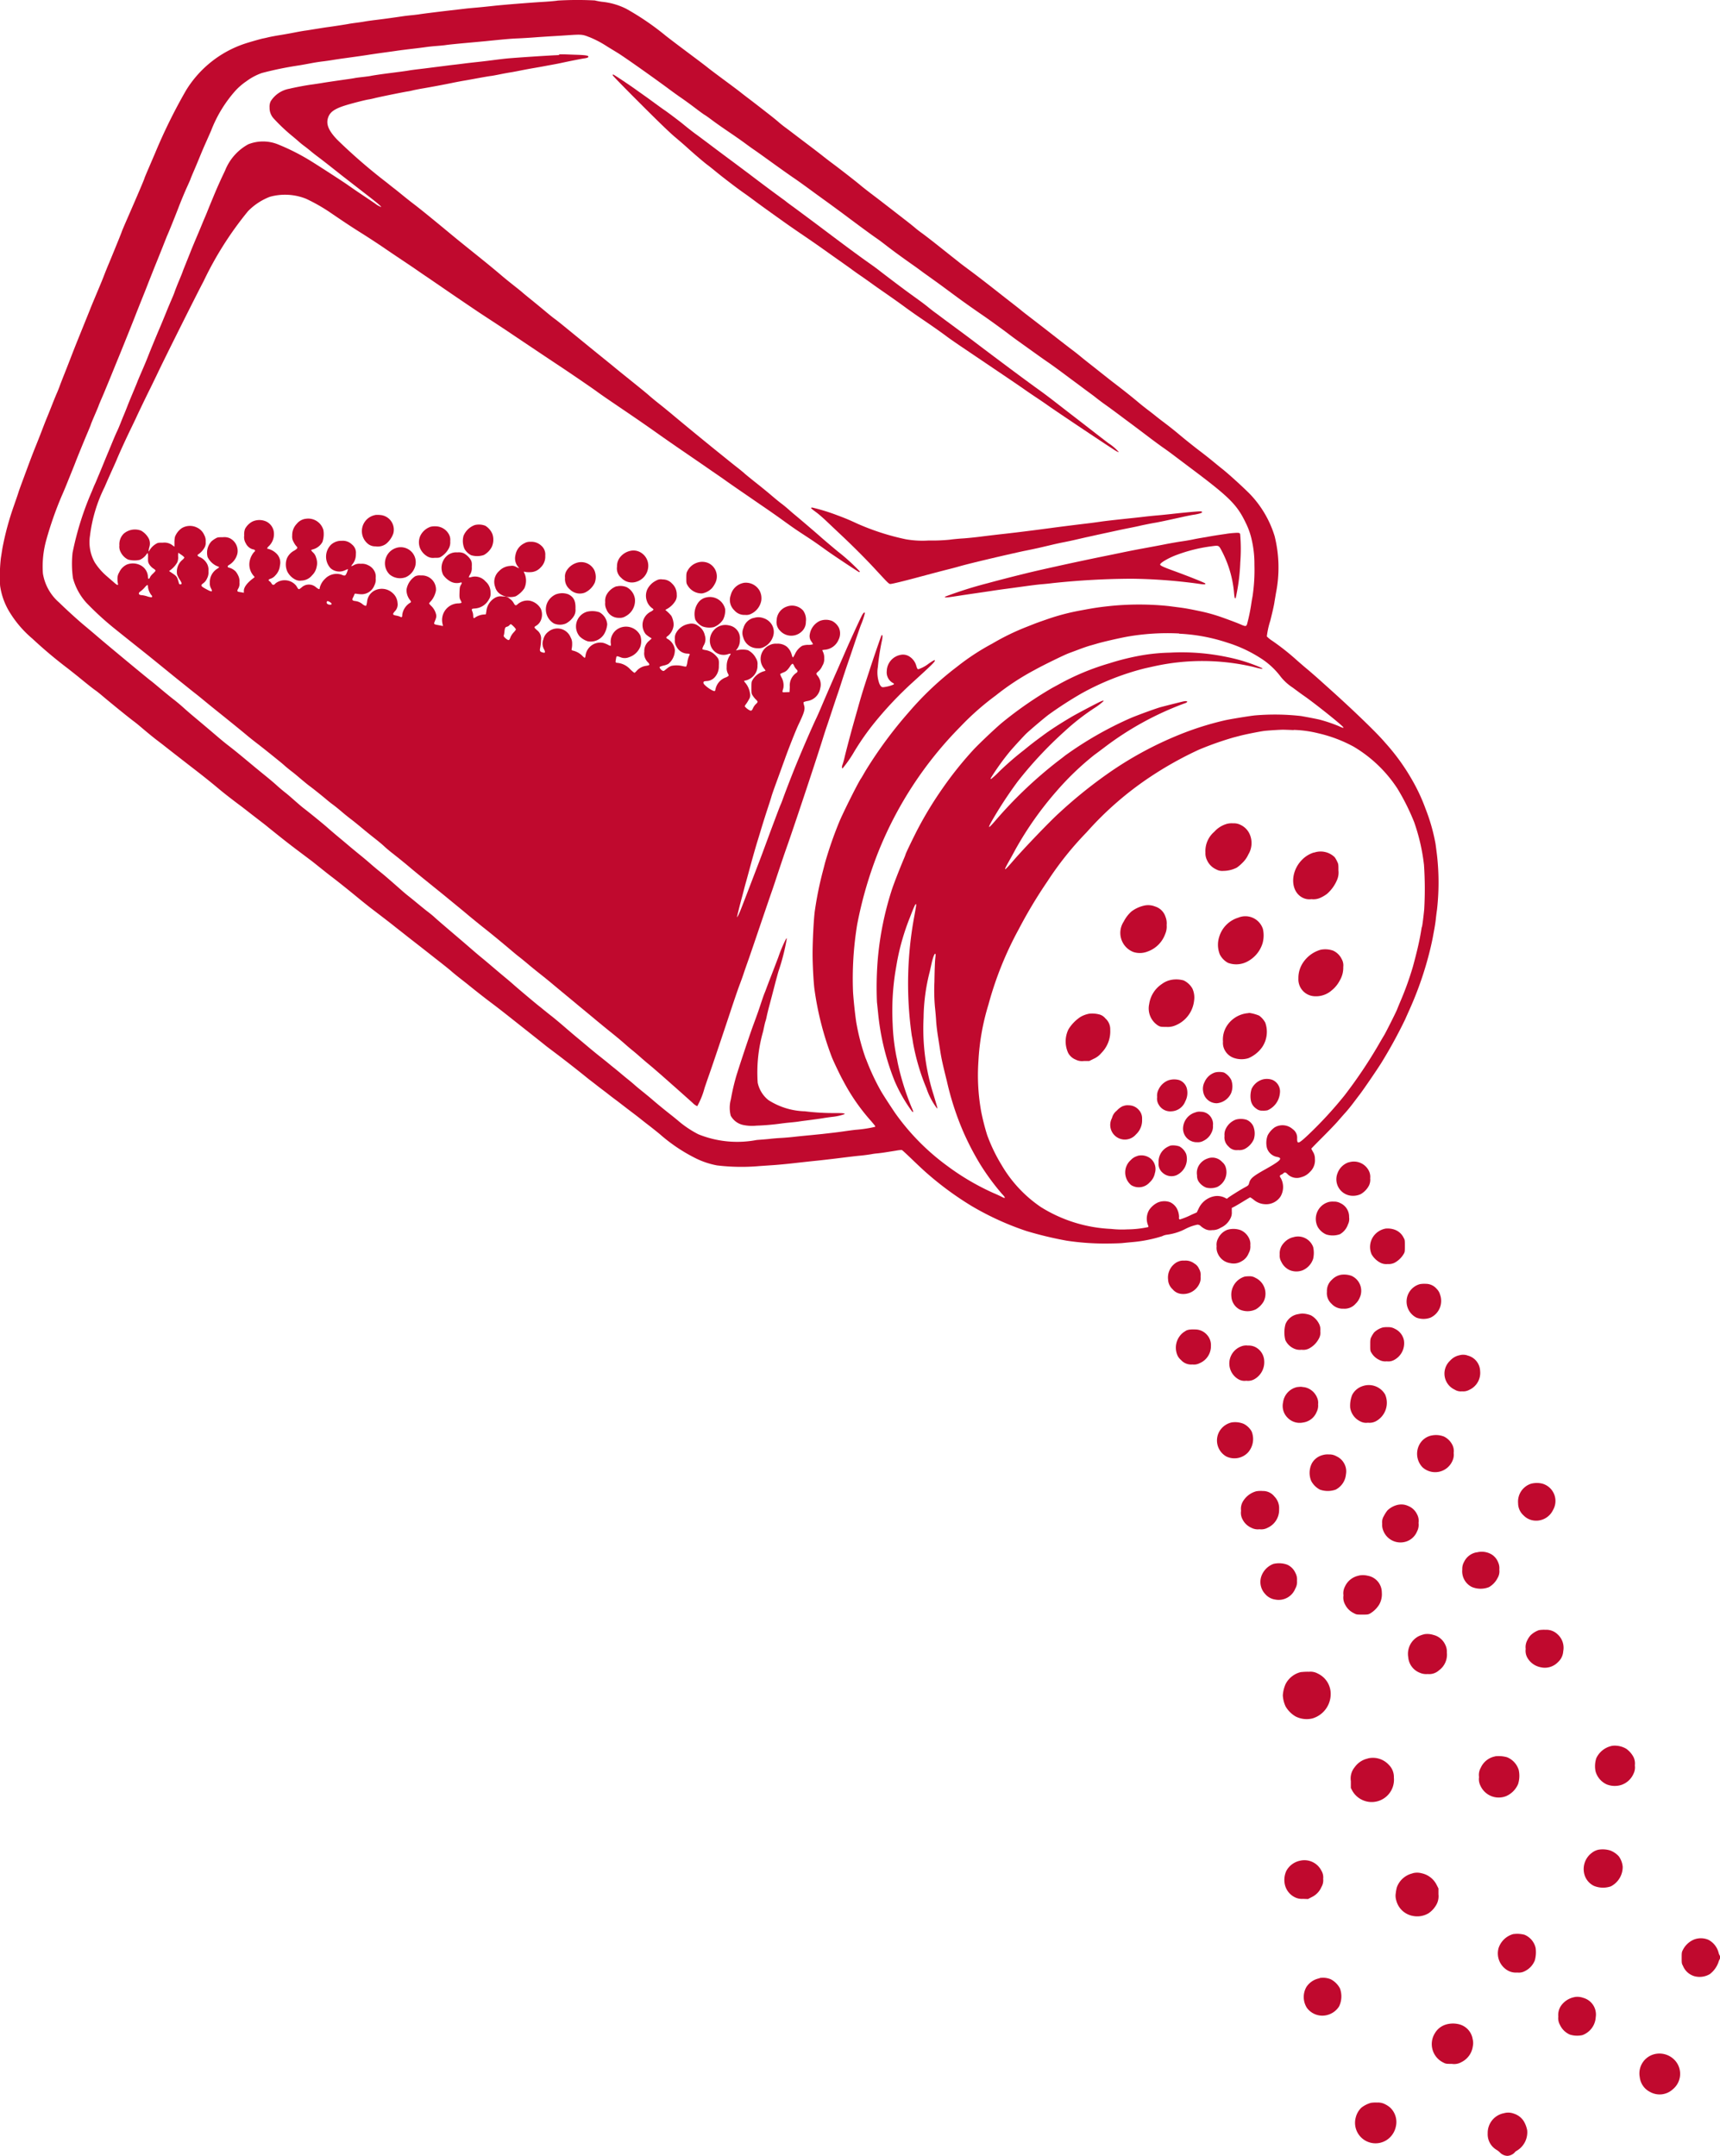
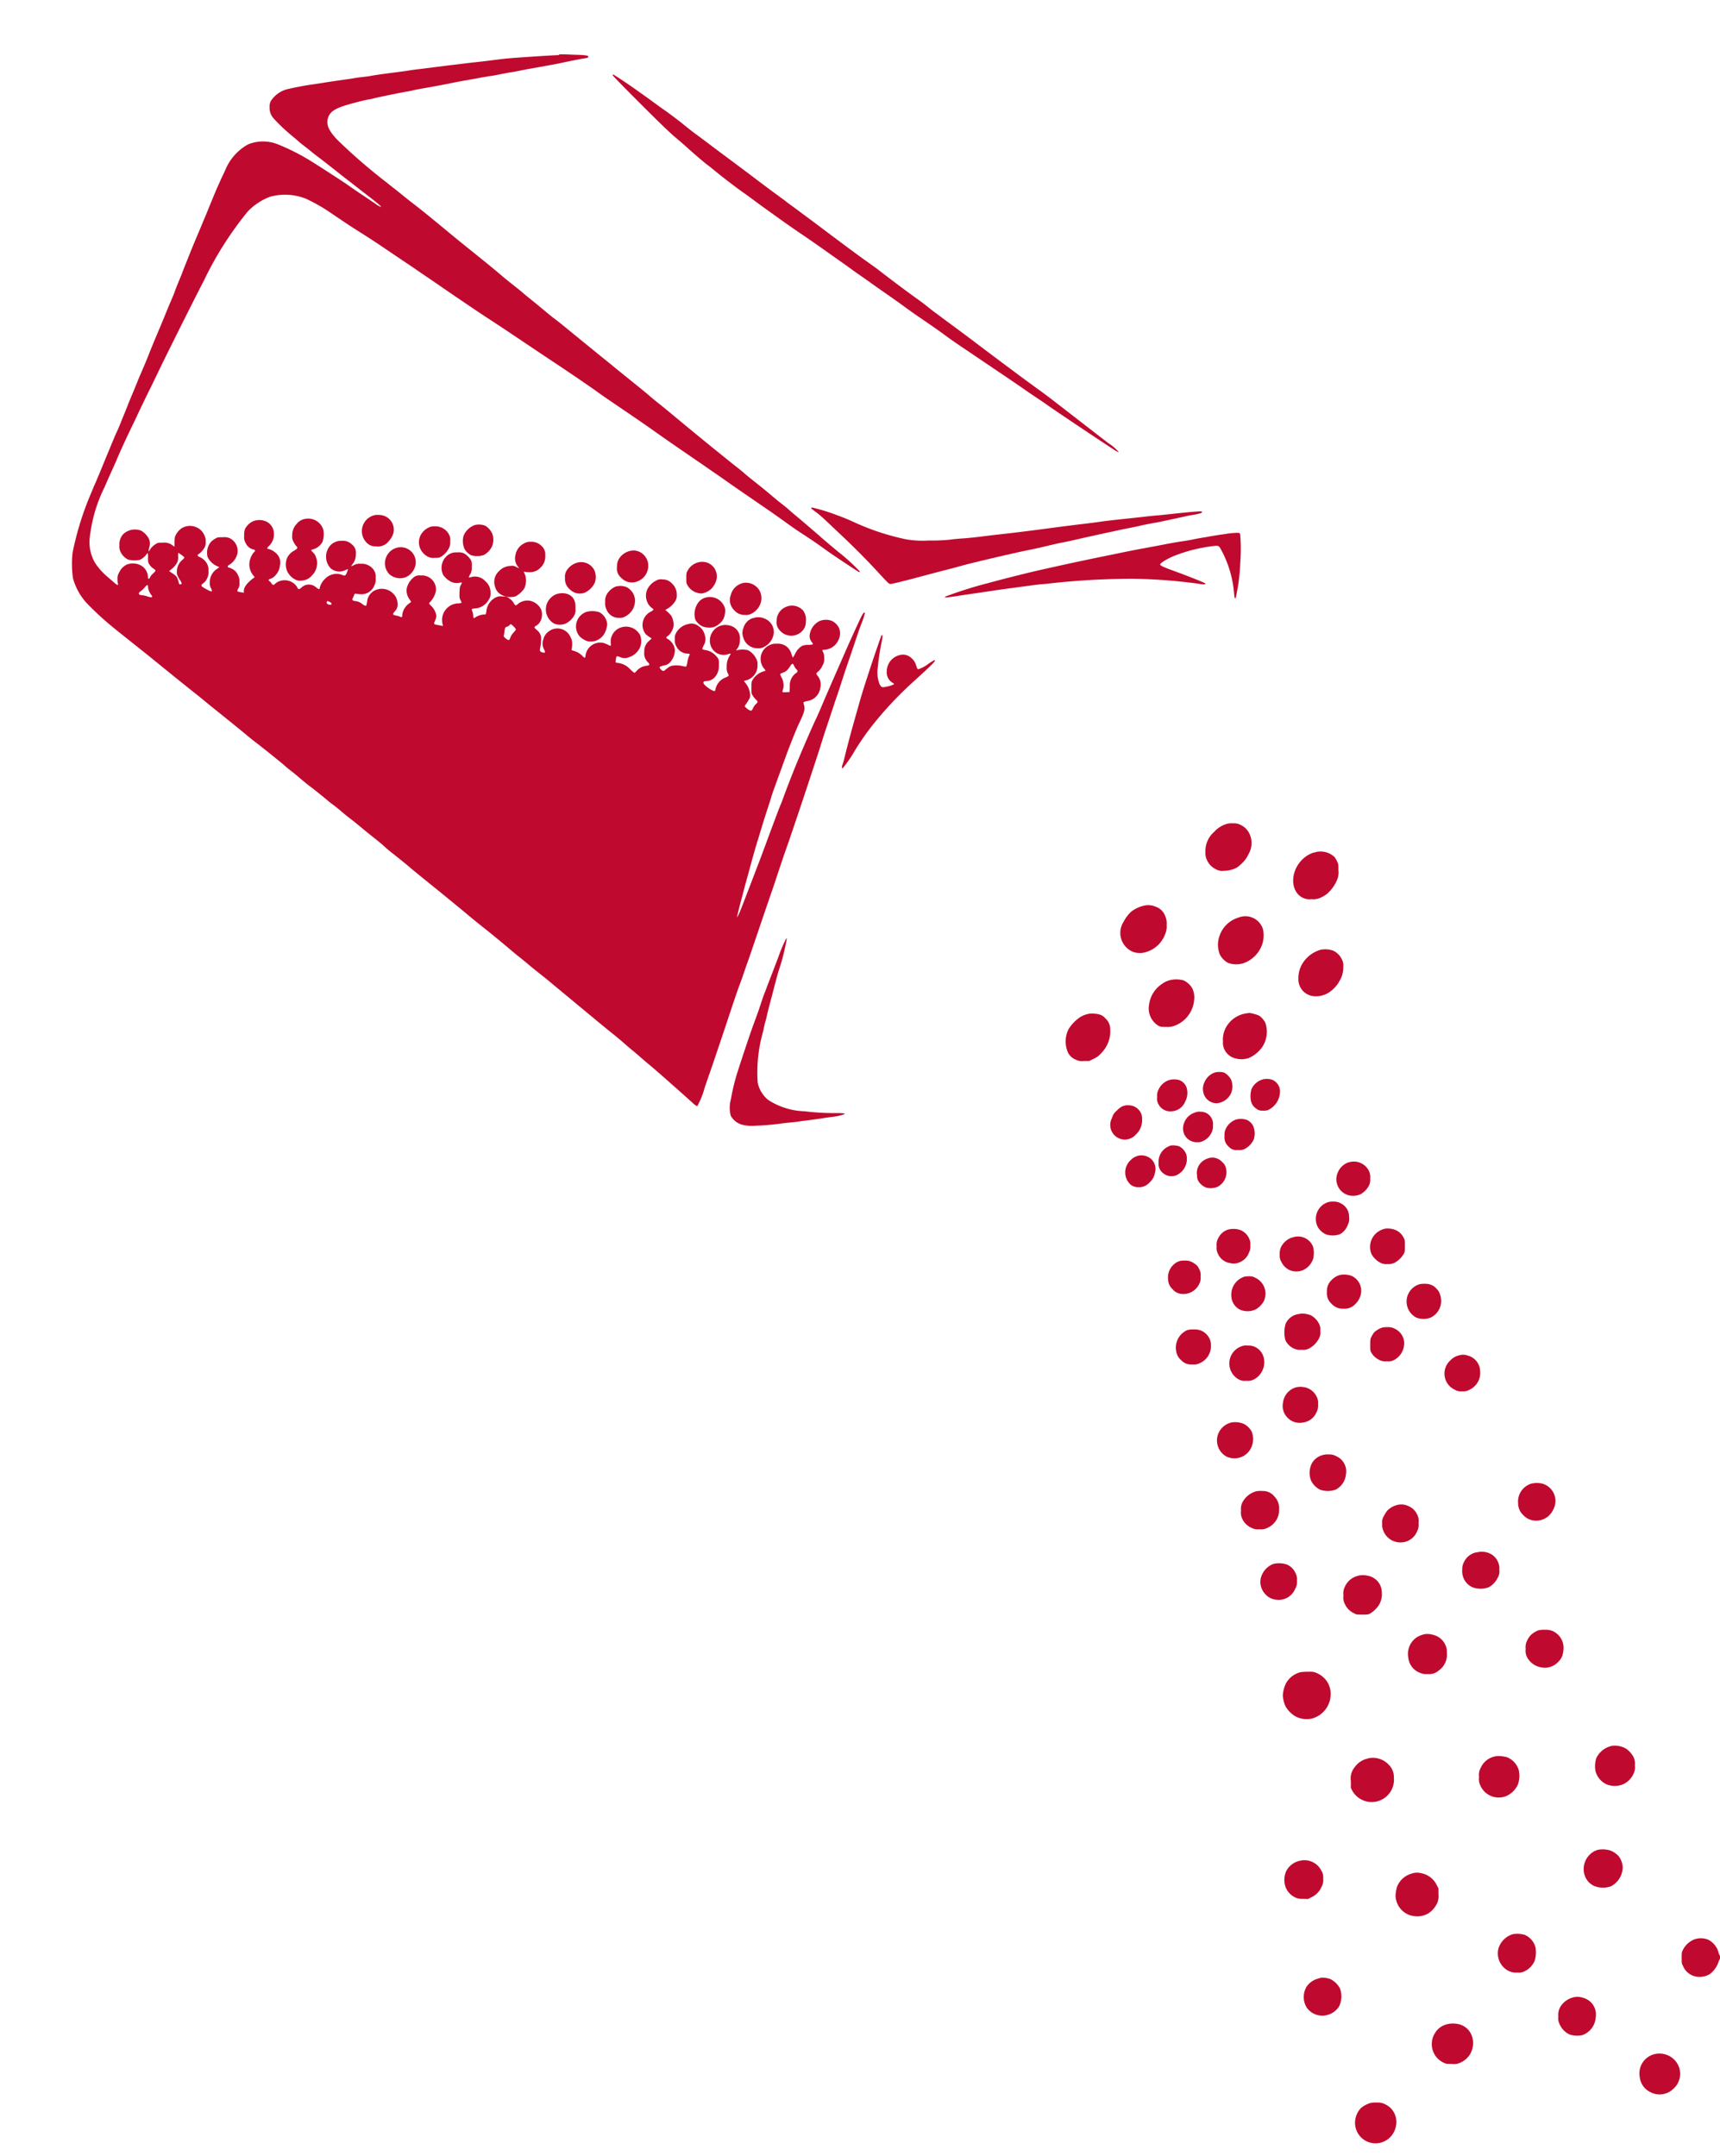
<svg xmlns="http://www.w3.org/2000/svg" width="75.531" height="94.65" viewBox="0 0 75.531 94.65">
  <defs>
    <clipPath id="clip-path">
      <rect id="Rectangle_35" data-name="Rectangle 35" width="75.531" height="94.65" transform="translate(0 0)" fill="none" />
    </clipPath>
  </defs>
  <g id="Groupe_243" data-name="Groupe 243" transform="translate(0 -0.004)">
    <g id="Groupe_242" data-name="Groupe 242" transform="translate(0 0.004)" clip-path="url(#clip-path)">
-       <path id="Tracé_211" data-name="Tracé 211" d="M24.488.03c-.077.014-.324.036-.547.051-.6.034-1.9.138-2.278.182-.184.02-.5.053-.7.071s-.433.038-.516.049l-.7.081c-.577.067-1.316.16-1.367.174-.016,0-.136.018-.263.03s-.324.034-.435.051C17.291.777,16.91.83,16.5.88c-.229.028-.452.061-.5.071s-.2.032-.344.051-.3.041-.344.051c-.1.02-.672.109-.921.142-.1.012-.308.047-.476.073s-.391.065-.5.079-.334.055-.506.089-.46.085-.636.113-.393.069-.476.089-.19.045-.235.053c-.079.012-.6.16-.82.233A4.814,4.814,0,0,0,8.171,3.969,23.847,23.847,0,0,0,6.8,6.753c-.063.144-.188.439-.281.654s-.17.4-.17.407c0,.034-.328.8-.749,1.764-.119.273-.233.537-.249.587s-.073.19-.122.314c-.213.522-.32.788-.444,1.083-.073.172-.17.413-.217.537s-.13.328-.184.456c-.279.666-.373.889-.405.972-.018.051-.17.423-.334.83-.312.77-.371.917-.591,1.488-.073.188-.188.48-.255.648s-.146.373-.176.456-.087.227-.128.32-.134.32-.207.506-.168.425-.213.531-.152.379-.239.608-.223.569-.3.759-.18.462-.235.608-.172.464-.263.709-.2.537-.233.648-.124.362-.19.557a12.677,12.677,0,0,0-.508,1.873c-.024.156-.057.36-.071.456a7.116,7.116,0,0,0-.032,1.191A3,3,0,0,0,.435,26.9a4.774,4.774,0,0,0,.986,1.142A19.739,19.739,0,0,0,2.989,29.36c.138.109.338.267.446.354.395.324.662.535.757.6.055.036.186.142.294.233.375.318,1.2.988,1.422,1.15.083.061.247.2.365.3s.336.281.486.4.352.269.448.346c.3.237,1.051.82,1.284,1,.383.294.8.628,1.043.832s.464.381.928.731c.138.1.354.269.484.371l.419.324c.1.077.3.229.427.336.658.529.861.689,1.355,1.061l.539.405c.073.055.251.2.395.314s.332.265.415.328c.306.231.842.66,1.254,1,.162.134.373.3.468.377.747.571.928.709,1.114.859.117.093.346.271.508.4s.454.354.648.506.454.356.575.452c.514.4.674.531.8.642.073.063.225.186.336.273s.292.227.395.312c.373.3.68.541.96.751.156.117.381.29.5.383s.484.381.81.64c.583.46.915.723,1.12.889.057.045.3.227.529.4.395.3.962.745,1.3,1.021.079.063.261.2.405.314s.358.271.474.363.281.217.365.279.249.19.367.281.286.219.375.286.239.182.332.257.253.2.354.277.32.251.484.385a7.307,7.307,0,0,0,1.5,1.023,3.6,3.6,0,0,0,1.017.354,9.016,9.016,0,0,0,1.881.028l.557-.038c.172-.01.518-.043.77-.069.723-.081.988-.109,1.215-.132.117-.012.482-.053.81-.093s.794-.1,1.035-.122.478-.059.527-.069a2.268,2.268,0,0,1,.241-.032c.083-.008.257-.03.385-.051l.448-.071a1.444,1.444,0,0,1,.245-.028c.018,0,.249.217.516.474s.549.516.626.579a13.945,13.945,0,0,0,1.922,1.405,12.558,12.558,0,0,0,2.41,1.1,16.1,16.1,0,0,0,1.772.425A11.392,11.392,0,0,0,48.5,54.6c.318,0,.664-.01.77-.02s.3-.03.425-.041a6.093,6.093,0,0,0,1.337-.261.65.65,0,0,1,.19-.063,2.443,2.443,0,0,0,.849-.265,2.042,2.042,0,0,1,.514-.18.215.215,0,0,1,.154.073.906.906,0,0,0,.19.124.5.5,0,0,0,.3.043.639.639,0,0,0,.367-.1.866.866,0,0,0,.435-.411.525.525,0,0,0,.061-.294v-.168l.1-.051c.055-.026.235-.132.4-.233s.3-.182.308-.182a1.173,1.173,0,0,1,.148.1.818.818,0,0,0,.482.2.755.755,0,0,0,.707-.344.822.822,0,0,0,.008-.8c-.059-.075-.053-.119.016-.15a.289.289,0,0,0,.1-.063c.053-.059.1-.047.192.051a.578.578,0,0,0,.587.122.774.774,0,0,0,.381-.229.692.692,0,0,0,.221-.575.55.55,0,0,0-.083-.306c-.041-.073-.075-.14-.075-.144s.213-.223.472-.482.563-.573.674-.7.267-.306.348-.395.225-.265.318-.387.231-.306.308-.405c.178-.233.79-1.128.966-1.414a21.228,21.228,0,0,0,1.035-1.891c.053-.122.14-.314.192-.431a15.232,15.232,0,0,0,.909-2.653c.045-.184.093-.411.111-.506s.049-.267.071-.385.051-.308.063-.425.036-.306.053-.421a10.647,10.647,0,0,0,0-2.384c-.03-.245-.061-.486-.071-.537A8.2,8.2,0,0,0,62.6,35.51a7.968,7.968,0,0,0-.573-1.235A9.266,9.266,0,0,0,60.817,32.6c-.334-.4-1.4-1.428-2.448-2.367-.255-.229-.522-.47-.6-.537s-.243-.213-.377-.324-.367-.312-.516-.446a10.633,10.633,0,0,0-1.006-.788,1.315,1.315,0,0,1-.239-.192,3.6,3.6,0,0,1,.152-.691c.081-.32.158-.654.18-.8.01-.067.043-.259.071-.425a5.7,5.7,0,0,0-.061-2.489,4.635,4.635,0,0,0-1.069-1.831c-.253-.261-.907-.859-1.207-1.1-.128-.1-.328-.265-.446-.362s-.33-.265-.476-.377c-.348-.263-.727-.567-1.063-.849-.15-.126-.409-.33-.577-.456s-.348-.267-.405-.314-.2-.158-.32-.249-.3-.233-.393-.312c-.312-.263-.664-.543-1.2-.952-.128-.1-.3-.237-.393-.31s-.3-.239-.466-.369-.381-.3-.476-.379-.271-.221-.4-.316c-.229-.174-.326-.249-1.033-.8-.215-.168-.533-.413-.707-.547s-.4-.306-.494-.385-.338-.269-.539-.425-.458-.358-.569-.446c-.435-.342-.974-.757-1.2-.921-.132-.1-.306-.227-.389-.294s-.231-.184-.332-.263l-.668-.531c-.267-.211-.565-.441-.662-.51s-.231-.172-.294-.227-.284-.233-.488-.389c-.944-.733-1.11-.861-1.442-1.112-.194-.148-.413-.32-.486-.383-.152-.13-.871-.693-1.286-1-.156-.117-.324-.249-.375-.29s-.241-.188-.425-.328-.488-.369-.676-.512-.419-.32-.514-.389-.233-.178-.306-.243-.239-.2-.367-.3c-.492-.385-.687-.535-.891-.691-.117-.087-.312-.237-.431-.332s-.437-.33-.7-.525-.6-.446-.741-.559-.444-.34-.666-.506c-.658-.492-.94-.707-1.154-.873A11.749,11.749,0,0,0,27.505.392a3.021,3.021,0,0,0-1.073-.31,3.124,3.124,0,0,1-.314-.059,14.648,14.648,0,0,0-1.63.006m1.383,1.6a4.54,4.54,0,0,1,.8.421l.435.265c.257.154,1.456,1,2.2,1.547.2.15.472.346.6.433s.391.277.583.423.4.3.466.338.235.164.379.271.456.324.689.482.545.375.689.482.322.235.395.284.263.184.425.3c.727.525,1.136.816,1.4.994.152.105.446.316.652.468s.531.387.725.527.644.47,1,.737c.63.47.994.735,1.221.891.061.041.235.172.387.29.271.211.63.474,1.126.824.134.093.33.235.435.314s.279.2.385.277.36.257.565.409l.567.419c.34.251.9.644,1.156.818s.9.64,1.164.842c.089.069.267.2.395.292.6.429,1.081.776,1.286.915s.559.4.905.658c.091.071.365.269.6.446s.5.367.577.429.255.2.395.3c.253.18.482.348.881.648.119.089.279.207.354.263s.36.269.632.476.6.45.735.543.326.233.425.308l.729.549c1.762,1.318,2.09,1.642,2.479,2.454a3.187,3.187,0,0,1,.265.763,4.691,4.691,0,0,1,.113,1.073,7.8,7.8,0,0,1-.083,1.389c-.018.089-.045.251-.061.362a7.876,7.876,0,0,1-.18.855c-.034.1-.073.1-.247.026-.136-.063-.439-.178-.875-.334a7.617,7.617,0,0,0-.905-.255c-.512-.107-.687-.138-.932-.17l-.486-.063a12.577,12.577,0,0,0-2.592,0c-.472.051-.676.081-1.245.188a9.882,9.882,0,0,0-1.377.35c-.581.2-.622.219-.759.273l-.267.105a10.483,10.483,0,0,0-1.5.731,10.26,10.26,0,0,0-1.561,1.025,13.61,13.61,0,0,0-2.1,1.979A18.683,18.683,0,0,0,38,33.86c-.087.15-.172.3-.192.324-.132.19-.794,1.515-.958,1.914a17.157,17.157,0,0,0-.622,1.792c-.02.083-.069.269-.107.415a15.321,15.321,0,0,0-.338,1.681c-.049.336-.1,1.331-.1,1.914,0,.417.038,1.171.079,1.509a13.5,13.5,0,0,0,.774,3.026c.1.239.381.83.5,1.035a8.731,8.731,0,0,0,1.215,1.75c.188.223.2.233.172.257a5.5,5.5,0,0,1-.867.13c-.144.018-.35.045-.456.061s-.352.049-.547.071l-.446.051-.525.053c-.239.022-.547.053-.684.069s-.4.041-.589.051-.411.03-.5.041-.348.032-.577.049a4.555,4.555,0,0,1-2.562-.249,4.5,4.5,0,0,1-.879-.587c-.059-.051-.184-.152-.275-.225-.237-.184-.628-.5-.879-.719-.117-.1-.306-.255-.417-.344s-.271-.219-.354-.294-.225-.192-.314-.263-.227-.186-.306-.253-.219-.182-.314-.257-.243-.2-.332-.271-.225-.18-.3-.239-.247-.2-.375-.306-.365-.308-.527-.441-.452-.381-.644-.547-.437-.369-.547-.454-.241-.192-.3-.239-.152-.126-.215-.174c-.154-.119-.913-.757-1.142-.96-.1-.089-.255-.221-.344-.294s-.316-.263-.506-.425-.439-.373-.557-.468-.294-.247-.395-.334-.336-.292-.527-.454c-.761-.648-1.039-.887-1.16-1-.069-.063-.2-.168-.284-.231s-.265-.211-.4-.322-.306-.253-.385-.314-.251-.2-.385-.322c-.618-.543-.723-.632-.921-.792-.117-.093-.312-.257-.435-.365s-.318-.271-.435-.365-.281-.231-.365-.3-.306-.259-.494-.415-.452-.379-.587-.5c-.237-.207-.824-.682-1.077-.875-.067-.053-.237-.2-.375-.322s-.306-.267-.373-.318-.249-.2-.405-.342-.393-.336-.529-.446-.395-.322-.577-.474c-.506-.421-.733-.608-1.011-.822-.14-.107-.358-.288-.488-.4-.209-.178-.4-.342-1.083-.915-.091-.075-.275-.235-.409-.356s-.326-.279-.425-.354-.34-.273-.539-.439-.4-.336-.456-.375c-.18-.136-1.825-1.5-2.286-1.893-.194-.168-.478-.407-.63-.533-.275-.229-.761-.668-1.1-1a2.139,2.139,0,0,1-.723-1.284,4.329,4.329,0,0,1,.148-1.47A15.739,15.739,0,0,1,2.7,21.8c.065-.146.17-.395.235-.557s.17-.421.233-.577.136-.338.16-.405c.061-.158.358-.889.527-1.286.073-.172.134-.322.134-.332s.077-.2.172-.419.172-.407.172-.413.055-.142.124-.3.156-.365.194-.46c.146-.35.308-.747.419-1.023.065-.156.176-.429.249-.608.184-.454.531-1.318.624-1.559.043-.111.164-.417.269-.678s.241-.6.3-.759c.2-.5.221-.561.409-1.023.1-.251.217-.539.255-.638s.1-.251.132-.334.087-.2.111-.263c.071-.166.369-.911.435-1.09.1-.257.251-.626.381-.909.067-.148.13-.29.136-.314s.083-.207.166-.4.186-.441.229-.547.124-.3.182-.435l.318-.719A5.722,5.722,0,0,1,10.35,3.973a2.813,2.813,0,0,1,.478-.407,2.55,2.55,0,0,1,.67-.356,14.882,14.882,0,0,1,1.628-.334c.124-.02.373-.065.557-.1s.393-.065.466-.073.269-.034.435-.061.405-.063.527-.079c.533-.073.842-.117,1.013-.144.1-.016.346-.053.547-.081s.525-.071.719-.1.522-.069.729-.093.466-.057.577-.073.322-.038.468-.049.322-.028.395-.038c.134-.022.525-.061,1.112-.113l.658-.061c.98-.1,1.16-.111,1.438-.122.168-.008.482-.026.7-.043s.545-.038.729-.049.48-.028.658-.041c.687-.047.713-.045,1.019.075M51.776,27.825a7.859,7.859,0,0,1,2.118.393,5.952,5.952,0,0,1,1.521.719,3.311,3.311,0,0,1,.83.784,2.253,2.253,0,0,0,.529.476c.2.15.417.308.482.352.435.3,1.578,1.209,1.717,1.365.061.067,0,.055-.194-.036a6.89,6.89,0,0,0-.806-.273c-.1-.026-.381-.083-.834-.164a10.219,10.219,0,0,0-2.031-.028c-.221.022-1.069.16-1.3.211a13.227,13.227,0,0,0-1.748.529,15.7,15.7,0,0,0-3.477,1.861,20.386,20.386,0,0,0-2.092,1.7c-.362.324-1.535,1.545-1.979,2.06s-.468.51-.207.045c.093-.164.223-.4.286-.52a14.817,14.817,0,0,1,1.79-2.542,12.4,12.4,0,0,1,1.677-1.612c.091-.065.288-.213.435-.324A13.548,13.548,0,0,1,52,30.891c.2-.061.166-.134-.038-.091-.122.026-.751.186-.976.245-.2.053-.93.318-1.306.472a15.688,15.688,0,0,0-2.916,1.665c-.055.047-.2.156-.314.243a18.837,18.837,0,0,0-2.738,2.606c-.318.369-.358.371-.152.008a18.112,18.112,0,0,1,1.134-1.729,17.311,17.311,0,0,1,2.037-2.181A9.98,9.98,0,0,1,48.1,31.063a2.68,2.68,0,0,0,.358-.275c0-.032,0-.032-.093,0s-1.079.551-1.314.691c-.508.3-.917.565-1.235.8-.385.284-.531.395-.842.65a13.126,13.126,0,0,0-1.1.954,3.568,3.568,0,0,1-.352.322.025.025,0,0,1-.022-.026,10.828,10.828,0,0,1,.869-1.209c.2-.231.589-.654.707-.768.2-.186.776-.674.976-.824a16.784,16.784,0,0,1,1.428-.923,11.482,11.482,0,0,1,2.8-1.11l.375-.083a9.824,9.824,0,0,1,4.376.02c.33.089.444.105.393.055a7.351,7.351,0,0,0-1.509-.48,9.708,9.708,0,0,0-2.531-.2,8.323,8.323,0,0,0-1.215.113,10.669,10.669,0,0,0-1.448.354,10.788,10.788,0,0,0-2.238.932l-.284.154a16.9,16.9,0,0,0-2.187,1.515c-.312.259-1.079.988-1.294,1.227a16,16,0,0,0-1.341,1.683,16.315,16.315,0,0,0-1.051,1.721c-.172.324-.557,1.12-.557,1.152a1.68,1.68,0,0,1-.063.164c-.251.6-.486,1.207-.565,1.466a13.771,13.771,0,0,0-.589,2.916A15.066,15.066,0,0,0,38.51,44c.014.122.038.358.055.527a10.866,10.866,0,0,0,.717,2.928,6.723,6.723,0,0,0,.768,1.343c.075.067.069.02-.018-.174a11.364,11.364,0,0,1-.618-1.991c-.008-.057-.026-.152-.043-.213a8.948,8.948,0,0,1-.172-1.468,11.068,11.068,0,0,1,.113-2.248c.026-.156.063-.371.081-.476a10.227,10.227,0,0,1,.569-1.958c.164-.429.229-.573.257-.573s.014.069-.063.5a16.162,16.162,0,0,0-.117,5.275c.016.073.041.209.053.3a9.6,9.6,0,0,0,.593,2.015,3.036,3.036,0,0,0,.464.881c.022,0,.018-.024-.041-.223-.022-.073-.071-.241-.111-.375a9.573,9.573,0,0,1-.439-3.388,8.439,8.439,0,0,1,.273-2.029c.026-.117.067-.3.089-.4.053-.227.122-.4.15-.375s.012.087,0,.219c-.014.111-.03.557-.036,1.011a8.281,8.281,0,0,0,.022,1.1c.018.16.043.437.053.616s.049.488.081.689.077.488.1.638c.055.346.111.6.286,1.3a12.612,12.612,0,0,0,.693,2.167,11.962,11.962,0,0,0,.784,1.517,10.481,10.481,0,0,0,.944,1.282c.17.176.17.227,0,.136-.043-.022-.2-.1-.352-.162A10.757,10.757,0,0,1,41.6,51.193a10.1,10.1,0,0,1-2.3-2.335c-.308-.46-.537-.816-.63-.98a10.071,10.071,0,0,1-.6-1.274c-.02-.057-.049-.124-.061-.15a9.572,9.572,0,0,1-.413-1.6c-.057-.4-.111-.921-.136-1.29a14.671,14.671,0,0,1,.182-2.973,17.74,17.74,0,0,1,.889-3.088,16.566,16.566,0,0,1,3.647-5.6,11.8,11.8,0,0,1,1.549-1.365,11.024,11.024,0,0,1,1.725-1.13c.326-.184,1.278-.65,1.482-.725.041-.016.237-.087.433-.162s.419-.15.5-.172.215-.061.31-.089c.261-.077.921-.229,1.3-.3a10.226,10.226,0,0,1,2.309-.144m5.032,4.233a5.08,5.08,0,0,1,1.085.152,6.092,6.092,0,0,1,1.535.581,5.861,5.861,0,0,1,1.926,1.841,9.842,9.842,0,0,1,.737,1.476,8.541,8.541,0,0,1,.431,1.877,15.668,15.668,0,0,1,.01,1.95c-.032.332-.087.755-.1.77s-.026.126-.051.265c-.063.371-.17.838-.344,1.476a13.3,13.3,0,0,1-.52,1.458c-.073.172-.154.369-.18.437-.061.148-.49,1-.567,1.126-.03.049-.142.237-.247.421a20.823,20.823,0,0,1-1.491,2.218A17.6,17.6,0,0,1,57.477,49.8c-.456.431-.516.454-.516.19a.454.454,0,0,0-.192-.411.672.672,0,0,0-.8-.075,1.015,1.015,0,0,0-.3.344.931.931,0,0,0-.032.559.575.575,0,0,0,.458.393c.247.051.132.17-.514.531-.553.31-.67.407-.723.6-.028.109-.041.122-.188.2-.19.1-.652.391-.743.462l-.051.041-.109-.055a.754.754,0,0,0-.518-.038.954.954,0,0,0-.614.527l-.081.166-.229.1a3.229,3.229,0,0,1-.51.207c-.036,0-.051-.041-.038-.105a.845.845,0,0,0-.107-.391.659.659,0,0,0-.29-.261.741.741,0,0,0-.553.022.957.957,0,0,0-.369.328.764.764,0,0,0-.051.644c.028.065.03.089.012.1a4.563,4.563,0,0,1-.915.1,4.309,4.309,0,0,1-.709-.02A6.351,6.351,0,0,1,45.711,53a5.709,5.709,0,0,1-1.731-1.853,7.351,7.351,0,0,1-.63-1.308,10.009,10.009,0,0,1-.261-1.023,8.954,8.954,0,0,1-.124-2.207,10.23,10.23,0,0,1,.441-2.5,15.167,15.167,0,0,1,1.333-3.315A20.851,20.851,0,0,1,45.995,38.7a14.124,14.124,0,0,1,1.723-2.157A14.4,14.4,0,0,1,50.5,34.119a15.8,15.8,0,0,1,2.145-1.2,14.025,14.025,0,0,1,1.519-.537l.273-.071c.225-.061.83-.182,1.063-.215.146-.018.529-.045.82-.055.045,0,.263.006.486.016" transform="translate(0 -0.004)" fill="#c0092e" fill-rule="evenodd" />
      <path id="Tracé_212" data-name="Tracé 212" d="M177.259,119.283c-.423.016-1.817.107-2.288.15-.122.012-.391.043-.6.071s-.51.063-.678.081-.409.045-.537.061-.35.045-.5.061-.472.059-.729.091-.616.079-.8.1-.389.049-.456.061c-.138.024-.263.041-.81.111-.431.055-.77.105-.891.132-.045.008-.18.026-.3.04s-.3.034-.385.051-.261.043-.385.059c-.478.069-.8.115-1.033.154-.134.022-.338.053-.456.069-.286.038-.755.128-.992.186a1.22,1.22,0,0,0-.82.547.536.536,0,0,0-.051.275.684.684,0,0,0,.188.492,7.841,7.841,0,0,0,.794.751c.067.055.19.158.273.231a3.517,3.517,0,0,0,.273.223c.067.049.2.154.294.233s.223.178.284.223.286.217.5.385l.577.456c.539.419.958.743,1.258.976s.494.4.456.4a1.035,1.035,0,0,1-.265-.152c-.067-.047-.336-.229-.6-.405s-.535-.365-.608-.417c-.154-.111-1.264-.83-1.6-1.037a9.554,9.554,0,0,0-1.462-.741,1.752,1.752,0,0,0-1.3,0,2.265,2.265,0,0,0-1.017,1.154c-.071.15-.156.328-.186.395s-.1.221-.154.344-.136.318-.184.435-.14.336-.2.486-.132.328-.162.395-.089.209-.132.314-.111.269-.152.365c-.156.367-.281.666-.354.851-.04.105-.128.32-.19.476s-.13.32-.144.365-.087.227-.162.405-.166.409-.2.51-.1.249-.132.324-.14.326-.233.557-.213.518-.263.638c-.13.3-.419,1-.525,1.272-.1.253-.152.377-.342.816-.073.17-.134.314-.134.32s-.073.182-.16.391-.213.508-.275.67-.146.367-.184.456-.093.231-.126.314-.1.247-.156.363-.164.375-.247.577-.231.553-.324.782-.2.488-.239.577-.1.249-.15.354-.105.247-.132.314a13.3,13.3,0,0,0-.855,2.714,4.547,4.547,0,0,0,.018,1.114,2.637,2.637,0,0,0,.593,1.083,13.13,13.13,0,0,0,1.256,1.148c.3.241.589.472.818.654l.529.421c.3.241.429.346,1.092.885.164.134.4.324.527.425s.371.3.545.435.411.332.529.429.3.243.4.324c.6.48,1.193.962,1.355,1.1.067.057.235.192.375.3.235.18.462.36.919.729.1.081.249.2.334.277s.249.211.367.3.3.249.415.344.279.233.375.3c.19.144.533.419.719.577.067.057.18.148.253.2s.259.2.415.334.342.279.415.334.288.227.476.385.439.358.557.45.3.241.395.33.259.227.354.3q.477.374.83.674c.128.109.464.383.745.61l.729.589c.119.1.33.271.466.383s.377.308.529.437.462.381.682.557c.4.316.614.492,1.14.932.148.126.354.3.458.379s.306.247.446.365.377.308.525.425.344.275.437.354c.375.314.9.745,1.254,1.041.207.17.527.435.709.587s.506.417.721.589.464.383.559.468.243.211.332.282.239.2.334.284.281.245.415.354.35.3.484.415l.458.405c.261.229.715.634.948.844a.646.646,0,0,0,.2.144,3.471,3.471,0,0,0,.322-.8c.049-.146.144-.423.213-.618.168-.48.569-1.671.915-2.714.156-.474.332-.988.391-1.144s.146-.393.19-.527.119-.348.164-.476c.081-.225.176-.5.745-2.177.144-.423.3-.879.348-1.013s.1-.3.124-.365c.036-.115.308-.928.375-1.124.016-.051.113-.328.215-.618.425-1.229,1.264-3.757,1.533-4.627.047-.15.115-.36.152-.466s.132-.393.213-.638c.168-.508.211-.636.275-.82.026-.073.1-.3.164-.5s.178-.547.255-.77.225-.66.33-.972.223-.654.263-.759a3.228,3.228,0,0,0,.172-.51c0-.081-.069-.022-.138.115-.122.239-.565,1.211-.772,1.691l-.31.709c-.15.336-.482,1.1-.664,1.529-.079.188-.2.468-.275.62-.182.389-.525,1.175-.8,1.841-.178.425-.508,1.274-.646,1.661-.03.083-.075.2-.1.253s-.136.346-.249.648c-.209.557-.247.662-.478,1.286-.071.194-.166.446-.209.557s-.144.375-.225.587c-.148.389-.415,1.085-.561,1.458-.087.227-.184.421-.184.375,0-.028.13-.557.225-.9.02-.079.061-.229.087-.334s.069-.257.091-.334.087-.316.144-.527c.13-.486.286-1.031.373-1.306.036-.117.113-.373.172-.567s.166-.533.237-.749.154-.468.178-.557.111-.336.188-.547c.259-.707.3-.828.4-1.1.142-.405.5-1.316.62-1.559.245-.516.282-.646.225-.824-.02-.067-.026-.115-.014-.128a.645.645,0,0,1,.168-.049.677.677,0,0,0,.559-.559.614.614,0,0,0-.124-.559.277.277,0,0,1-.049-.083.311.311,0,0,1,.091-.1.693.693,0,0,0,.174-.245.54.54,0,0,0,.083-.33.59.59,0,0,0-.043-.257c-.024-.053-.043-.1-.043-.1a.654.654,0,0,1,.128-.02.716.716,0,0,0,.585-.431.619.619,0,0,0,.02-.527.69.69,0,0,0-.294-.3.727.727,0,0,0-.557,0,.788.788,0,0,0-.429.577.394.394,0,0,0,.071.322.693.693,0,0,1,.071.119.63.63,0,0,1-.207.028.733.733,0,0,0-.275.045.816.816,0,0,0-.31.358c-.045.091-.089.158-.1.148a.617.617,0,0,1-.047-.13.72.72,0,0,0-.213-.342.645.645,0,0,0-.444-.13.577.577,0,0,0-.316.065.662.662,0,0,0-.237,1.027.373.373,0,0,1,.061.087c0,.01-.034.024-.075.032a.86.86,0,0,0-.488.373c-.051.087-.055.107-.055.346s0,.259.055.344a1.077,1.077,0,0,0,.136.172.293.293,0,0,1,.083.105.254.254,0,0,1-.079.1.6.6,0,0,0-.122.174c-.051.113-.079.134-.148.1a.656.656,0,0,1-.219-.176.292.292,0,0,1,.059-.1,1.686,1.686,0,0,0,.124-.2.324.324,0,0,0,.051-.253.925.925,0,0,0-.2-.47c-.04-.045-.067-.085-.063-.091a.415.415,0,0,1,.1-.028.706.706,0,0,0,.34-.221.643.643,0,0,0,.15-.446.454.454,0,0,0-.067-.3.8.8,0,0,0-.354-.356,1.03,1.03,0,0,0-.466,0l-.059.014.045-.063a.629.629,0,0,0,.128-.407.573.573,0,0,0-.472-.63.671.671,0,0,0-.658.192.687.687,0,0,0-.16.668.6.6,0,0,0,.757.405.394.394,0,0,1,.124-.026c.01,0-.006.045-.038.089a.859.859,0,0,0-.132.5.515.515,0,0,0,.045.267.493.493,0,0,1,.045.105.328.328,0,0,1-.126.081.7.7,0,0,0-.452.5c-.006.049-.026.1-.041.1-.043.018-.255-.105-.383-.219-.093-.083-.113-.113-.109-.156s.016-.053.128-.065a.5.5,0,0,0,.348-.146.7.7,0,0,0,.2-.516c.012-.267,0-.31-.128-.446a.789.789,0,0,0-.464-.253c-.091-.014-.134-.032-.134-.051a.711.711,0,0,1,.063-.156.526.526,0,0,0,.047-.439.643.643,0,0,0-.286-.413.481.481,0,0,0-.417-.087.788.788,0,0,0-.557.393.47.47,0,0,0-.055.284.482.482,0,0,0,.065.306.557.557,0,0,0,.476.32.285.285,0,0,1,.107.016c.008.006,0,.047-.026.091a1.121,1.121,0,0,0-.071.255.745.745,0,0,1-.051.2c-.014.014-.065.008-.16-.014a1.159,1.159,0,0,0-.492-.01.645.645,0,0,0-.184.107c-.162.132-.154.13-.215.1s-.142-.136-.115-.162a.689.689,0,0,1,.176-.059.816.816,0,0,0,.2-.071.788.788,0,0,0,.29-.62.653.653,0,0,0-.3-.468c-.1-.049-.1-.081-.006-.142a.7.7,0,0,0,.253-.492.925.925,0,0,0-.1-.385,1.449,1.449,0,0,0-.154-.166l-.113-.1.109-.061a.989.989,0,0,0,.344-.352.445.445,0,0,0,.049-.251.648.648,0,0,0-.207-.492.542.542,0,0,0-.413-.18.4.4,0,0,0-.286.051.854.854,0,0,0-.385.381.681.681,0,0,0-.016.527.649.649,0,0,0,.215.294c.038.022.069.055.069.069s-.049.055-.107.087a.652.652,0,0,0-.231.994,1.054,1.054,0,0,0,.152.117l.109.071-.109.1a.569.569,0,0,0-.215.48.51.51,0,0,0,.043.3.609.609,0,0,0,.113.166.179.179,0,0,1,.063.091c0,.038-.018.045-.172.069a.684.684,0,0,0-.369.2.862.862,0,0,1-.1.1c-.016.01-.083-.043-.192-.146a.865.865,0,0,0-.527-.284c-.14-.016-.134-.006-.1-.2.02-.115.02-.115.192-.053a.485.485,0,0,0,.377,0,.8.8,0,0,0,.5-.472.787.787,0,0,0-.006-.484.7.7,0,0,0-1.037-.253.66.66,0,0,0-.259.593.246.246,0,0,1,0,.115.258.258,0,0,1-.113-.041,1.23,1.23,0,0,0-.2-.083.652.652,0,0,0-.792.535.338.338,0,0,1-.03.117c-.01.006-.067-.036-.126-.1a.849.849,0,0,0-.409-.219c-.055-.02-.057-.024-.041-.1a1,1,0,0,0,.016-.211.514.514,0,0,0-.067-.267.625.625,0,0,0-.978-.249.579.579,0,0,0-.219.336.511.511,0,0,0,.034.444c.063.134.047.164-.075.128s-.126-.071-.091-.237a1.883,1.883,0,0,0,.03-.318.451.451,0,0,0-.178-.421c-.138-.126-.14-.13-.041-.192a.5.5,0,0,0,.209-.239.642.642,0,0,0,0-.508.724.724,0,0,0-.484-.354.659.659,0,0,0-.533.152c-.077.073-.113.063-.168-.04a.577.577,0,0,0-.115-.148c-.184-.15-.174-.146-.387-.152a.488.488,0,0,0-.316.055.767.767,0,0,0-.387.587l-.024.144-.122.01a.786.786,0,0,0-.356.134c-.051.047-.077.018-.077-.085a.525.525,0,0,0-.03-.164c-.055-.13-.047-.142.1-.152a.759.759,0,0,0,.624-.405.431.431,0,0,0,.067-.29.625.625,0,0,0-.219-.492.608.608,0,0,0-.6-.2.407.407,0,0,1-.136.022.373.373,0,0,1,.057-.128.531.531,0,0,0,.075-.324c.008-.182,0-.219-.036-.3a.817.817,0,0,0-.318-.308.579.579,0,0,0-.279-.038.614.614,0,0,0-.488.178.708.708,0,0,0-.138.806.94.94,0,0,0,.338.3.582.582,0,0,0,.415.043c.081-.024.087.008.02.115-.038.063-.047.109-.053.318-.008.231,0,.247.045.34a.246.246,0,0,1,.043.113.446.446,0,0,1-.166.026.729.729,0,0,0-.666.905l.016.089-.057-.012-.18-.034c-.152-.028-.168-.043-.134-.128.075-.182.087-.231.075-.312a.756.756,0,0,0-.215-.393.776.776,0,0,1-.1-.113.553.553,0,0,1,.083-.1,1,1,0,0,0,.221-.464.616.616,0,0,0-.658-.664.489.489,0,0,0-.251.034.857.857,0,0,0-.383.585.7.7,0,0,0,.14.443c.073.093.073.111,0,.148a.734.734,0,0,0-.328.522c0,.105-.022.119-.107.073a.867.867,0,0,0-.166-.045c-.154-.028-.162-.063-.053-.186a.426.426,0,0,0,.119-.371.626.626,0,0,0-.213-.429.7.7,0,0,0-.749-.134.616.616,0,0,0-.375.518c-.014.1-.036.174-.053.178a.329.329,0,0,1-.144-.073.608.608,0,0,0-.336-.142c-.115-.014-.138-.051-.083-.154.016-.032.041-.087.053-.119.02-.055.024-.057.117-.041a1.468,1.468,0,0,0,.227.018.611.611,0,0,0,.541-.393.541.541,0,0,0,.055-.314.516.516,0,0,0-.045-.29.58.58,0,0,0-.292-.281.574.574,0,0,0-.32-.059.491.491,0,0,0-.3.057.457.457,0,0,1-.115.049.21.21,0,0,1,.045-.077.684.684,0,0,0,.158-.464.458.458,0,0,0-.172-.413.567.567,0,0,0-.444-.162.662.662,0,0,0-.48.176.744.744,0,0,0-.012,1.031.583.583,0,0,0,.626.089c.063-.028.117-.053.122-.053.02,0,0,.065-.043.17-.059.132-.079.138-.235.071a.7.7,0,0,0-.717.186.815.815,0,0,0-.233.395c0,.079-.036.075-.16-.022a.47.47,0,0,0-.644.012c-.13.1-.119.1-.225-.077a.653.653,0,0,0-.917-.105c-.057.079-.128.079-.17,0a.3.3,0,0,0-.081-.093c-.075-.049-.063-.083.049-.119a.47.47,0,0,0,.2-.142.71.71,0,0,0,.2-.431.55.55,0,0,0-.146-.522.8.8,0,0,0-.365-.211c-.069,0-.059-.045.032-.128a.733.733,0,0,0,.211-.622.6.6,0,0,0-.324-.448.732.732,0,0,0-.62,0,.777.777,0,0,0-.32.322.706.706,0,0,0-.036.288.516.516,0,0,0,.069.342.5.5,0,0,0,.281.257c.109.024.124.032.124.069a.076.076,0,0,1-.043.061.875.875,0,0,0-.2.45.757.757,0,0,0,.182.591l.047.057-.069.055c-.267.2-.407.393-.407.547v.087l-.065-.014-.142-.024c-.091-.014-.1-.049-.03-.162a.438.438,0,0,0,.045-.259.559.559,0,0,0-.057-.3.828.828,0,0,0-.111-.178.648.648,0,0,0-.284-.166c-.093-.018-.087-.079.012-.13a.8.8,0,0,0,.348-.482.624.624,0,0,0-.328-.678.58.58,0,0,0-.31-.047c-.211,0-.229,0-.332.061a.994.994,0,0,0-.174.126.741.741,0,0,0-.162.687.858.858,0,0,0,.385.383.687.687,0,0,1,.119.053c.008.008-.034.047-.1.085a.691.691,0,0,0-.308.6.44.44,0,0,0,.047.239c.093.178.051.186-.219.038-.233-.128-.245-.158-.113-.253a.494.494,0,0,0,.158-.2.566.566,0,0,0,.067-.328.58.58,0,0,0-.045-.29.663.663,0,0,0-.322-.322c-.075-.032-.109-.057-.109-.083s.008-.036.018-.036a.874.874,0,0,0,.275-.288.418.418,0,0,0,.061-.269.531.531,0,0,0-.063-.3.644.644,0,0,0-.324-.33.7.7,0,0,0-.662.028.827.827,0,0,0-.3.383,1.168,1.168,0,0,0-.022.263l0,.168-.057-.036a.58.58,0,0,0-.45-.14c-.2,0-.219,0-.314.059a.819.819,0,0,0-.277.281c-.03.055-.034.059-.036.02a1,1,0,0,1,.032-.17.5.5,0,0,0-.034-.385.876.876,0,0,0-.328-.332.751.751,0,0,0-.768.136.654.654,0,0,0-.186.512.5.5,0,0,0,.063.306.71.71,0,0,0,.318.314,1.073,1.073,0,0,0,.512.014.7.7,0,0,0,.277-.217.29.29,0,0,1,.073-.083.619.619,0,0,1,.014.2c0,.182,0,.2.053.294a.664.664,0,0,0,.142.158c.174.124.172.1.024.251a.6.6,0,0,0-.132.16c0,.032-.057.085-.073.067a.394.394,0,0,1-.02-.119.6.6,0,0,0-.367-.494.733.733,0,0,0-.555-.012.692.692,0,0,0-.336.342.5.5,0,0,0-.077.288.956.956,0,0,0,.018.2c.026.1-.026.087-.168-.041-.065-.057-.2-.172-.292-.253a2.774,2.774,0,0,1-.555-.628,1.817,1.817,0,0,1-.211-1.168,6.6,6.6,0,0,1,.65-2.157c.043-.105.162-.375.263-.6s.217-.478.253-.567c.111-.275.439-.99.666-1.454.117-.243.215-.446.215-.452s.429-.905.6-1.243c.085-.172.231-.474.324-.668.328-.693,1.754-3.542,2.015-4.03a15.014,15.014,0,0,1,1.956-3.084,2.681,2.681,0,0,1,.958-.63,2.489,2.489,0,0,1,1.59.087,7.744,7.744,0,0,1,1.065.606c.656.448.958.646,1.4.923.261.164.693.446.956.626s.642.435.84.567.448.3.553.373.342.237.527.36l.689.472c.316.219,1.106.755,1.519,1.033.083.055.371.245.638.419s.658.433.867.575c.506.34,1.65,1.106,1.956,1.308.525.346,1.521,1.027,1.734,1.183.245.178.423.3,1.043.721.7.474,1.164.794,1.671,1.154.267.19.77.539,1.114.774s.729.5.853.585.36.251.525.363.367.253.452.314.261.184.389.273.352.243.5.344.486.336.759.522.626.433.784.547c.563.407.65.466,1.049.727s.486.32.992.684c.279.2,1.377.93,1.412.938.014,0,.026-.01.03-.028a8.492,8.492,0,0,0-.968-.879c-.395-.33-.62-.52-.77-.654-.253-.223-.812-.7-1.067-.913-.085-.069-.225-.188-.308-.263s-.233-.2-.334-.275-.306-.245-.458-.375-.441-.365-.646-.527-.437-.35-.514-.419-.223-.188-.32-.263-.29-.229-.427-.34c-.229-.186-.338-.271-.743-.6s-1.191-.972-1.731-1.426c-.122-.1-.354-.292-.516-.419s-.371-.3-.466-.385-.419-.348-.719-.589-.7-.563-.881-.715l-.618-.5c-.468-.379-.851-.693-1.294-1.055-.233-.19-.5-.409-.608-.486s-.318-.251-.478-.385-.409-.338-.555-.456-.334-.271-.417-.344-.247-.2-.365-.294-.352-.279-.522-.425c-.387-.328-.567-.476-1.331-1.09-.334-.267-.735-.593-.891-.723-.861-.713-1.316-1.083-1.64-1.331-.156-.117-.383-.3-.506-.4s-.281-.229-.354-.284-.176-.138-.233-.184-.16-.128-.233-.182a24.389,24.389,0,0,1-2.041-1.78c-.389-.409-.5-.693-.387-.99.083-.223.279-.36.713-.5.263-.085.9-.249,1.047-.271.051-.006.182-.034.294-.063.241-.059,1.268-.267,1.428-.29a2.316,2.316,0,0,0,.235-.049c.067-.016.281-.059.476-.091.354-.061.9-.162,1.345-.255.134-.026.326-.063.425-.079s.379-.067.618-.111.486-.087.547-.093.243-.04.405-.073.381-.073.486-.089.3-.055.441-.083.379-.073.537-.1.389-.067.51-.091l.385-.071c.089-.016.271-.051.405-.081.387-.083.822-.168.932-.184.138-.018.192-.041.192-.079s-.075-.065-.466-.079c-.207-.006-.433-.016-.506-.018s-.213-.006-.314,0m-16.586,21.973a.476.476,0,0,1,.132.115.382.382,0,0,1-.1.113.677.677,0,0,0-.221.632,1.033,1.033,0,0,0,.115.225c.1.15.105.209.028.209a.058.058,0,0,1-.063-.051c-.085-.3-.079-.294-.332-.466l-.1-.067.057-.043a1.116,1.116,0,0,0,.3-.334.542.542,0,0,0,.04-.261,1.037,1.037,0,0,1,.006-.166s.067.043.14.093m-1.468,1.426a.759.759,0,0,0,.148.342c.041.032.045.081.008.093a.676.676,0,0,1-.194-.041,1.275,1.275,0,0,0-.229-.051c-.15,0-.182-.093-.059-.17a1.157,1.157,0,0,0,.184-.174c.115-.132.142-.132.142,0m7.991.65c.111.069.085.132-.043.107-.077-.014-.119-.065-.1-.117s.061-.041.142.01m8.068,1.071a.537.537,0,0,1,.1.126.626.626,0,0,1-.1.13.793.793,0,0,0-.136.2c-.053.148-.073.162-.154.111s-.166-.138-.148-.166a.942.942,0,0,0,.032-.176c.018-.168.036-.2.117-.219a.214.214,0,0,0,.1-.063.2.2,0,0,1,.063-.049.627.627,0,0,1,.119.1m12.321,1.736a.587.587,0,0,0,.1.146c.071.067.067.113-.016.168a.668.668,0,0,0-.273.6l-.012.233-.16.006c-.18.006-.17.024-.111-.182a.718.718,0,0,0-.087-.478c-.036-.075-.057-.134-.045-.144a1.132,1.132,0,0,1,.134-.063c.122-.047.18-.1.3-.279a.308.308,0,0,1,.1-.105c.014,0,.049.043.075.1" transform="translate(-152.71 -116.865)" fill="#c0092e" fill-rule="evenodd" />
      <path id="Tracé_213" data-name="Tracé 213" d="M1328.708,161.822c0,.016.535.567,1.191,1.221.83.83,1.294,1.278,1.535,1.482.19.16.438.373.547.474.318.288.729.638.877.749.075.055.229.178.344.273.381.312.954.749,1.27.97.1.069.294.211.433.314.235.178.8.583,1.408,1.015.14.1.49.342.778.537s.674.464.865.6.51.362.715.506.46.326.567.405.253.182.326.231.324.225.557.393.571.4.749.525.474.334.658.47.494.354.688.486c.488.33.926.638,1.154.81.105.081.468.332.806.559,2.1,1.418,2.278,1.537,2.6,1.762.15.107.4.275.547.373s.369.247.486.332c.383.273,2.833,1.91,3.01,2.011.061.032.109.053.109.04a2.089,2.089,0,0,0-.454-.389c-.154-.117-.472-.362-.707-.545s-.534-.413-.662-.512-.379-.292-.557-.431c-.644-.5-.855-.662-1.223-.925-.508-.365-1.62-1.193-2.7-2.011-.221-.168-.524-.395-.676-.506s-.421-.312-.6-.443-.379-.286-.454-.338-.227-.17-.338-.261-.278-.217-.365-.279l-.45-.326c-.322-.233-.938-.7-1.288-.97-.124-.1-.361-.271-.527-.387-.448-.316-1-.725-2.1-1.553-.215-.162-.585-.437-1.154-.859-.1-.073-.28-.2-.4-.3-.439-.318-1.037-.763-1.572-1.171l-.668-.5c-.261-.192-.725-.539-1.029-.768s-.591-.443-.638-.476c-.109-.077-.417-.318-.561-.439-.125-.105-.7-.541-.861-.646-.055-.038-.219-.156-.365-.263s-.354-.259-.466-.338-.294-.207-.405-.288c-.322-.229-.954-.65-.98-.65s-.022.014-.022.032" transform="translate(-1301.8 -158.514)" fill="#c0092e" fill-rule="evenodd" />
      <path id="Tracé_214" data-name="Tracé 214" d="M1758.708,1099.812c0,.026.043.063.253.217.089.067.286.237.435.381l.719.679c.484.456,1.059,1.033,1.486,1.5.508.549.527.567.593.567s.531-.111,1.191-.288c.482-.13,1.15-.306,1.337-.352s.427-.111.567-.152c.213-.059.668-.172,1.124-.28.373-.089.652-.154,1.326-.306.1-.022.263-.059.375-.081.492-.1.541-.111,1.174-.261.146-.035.383-.087.526-.114s.383-.079.527-.113l.435-.1c.1-.02.383-.085.638-.14s.589-.127.739-.16.415-.087.587-.121.346-.071.385-.081c.1-.026.553-.117.7-.14.118-.018.537-.107,1.205-.255.172-.038.4-.085.516-.1.294-.049.415-.109.286-.142-.049-.012-.674.043-1.3.114-.188.02-.462.049-.608.061s-.413.039-.6.061-.466.053-.628.069c-.761.081-1.083.117-1.326.154-.144.02-.381.053-.527.069-.429.051-1.227.15-1.64.207l-.618.081c-.782.1-1.071.134-1.488.18-.255.028-.682.079-.948.113s-.622.069-.788.079-.417.034-.551.053a7.684,7.684,0,0,1-.933.037,4.252,4.252,0,0,1-1.013-.055,10.691,10.691,0,0,1-2.122-.684c-.433-.2-.553-.247-1.027-.423a8.75,8.75,0,0,0-.95-.284c-.034,0-.063.01-.063.022" transform="translate(-1723.092 -1077.518)" fill="#c0092e" fill-rule="evenodd" />
      <path id="Tracé_215" data-name="Tracé 215" d="M785.886,1116.323a.718.718,0,0,0-.356,1.223.508.508,0,0,0,.377.15.616.616,0,0,0,.472-.117,1.033,1.033,0,0,0,.31-.45.646.646,0,0,0-.579-.81,1.1,1.1,0,0,0-.223,0" transform="translate(-769.417 -1093.709)" fill="#c0092e" fill-rule="evenodd" />
      <path id="Tracé_216" data-name="Tracé 216" d="M620.52,1124.342a.607.607,0,0,0-.379.219.711.711,0,0,0-.2.514.452.452,0,0,0,.063.288.847.847,0,0,0,.115.176c.077.073.061.107-.091.2a.7.7,0,0,0-.32.342.767.767,0,0,0,.018.575.8.8,0,0,0,.358.356.428.428,0,0,0,.263.041.617.617,0,0,0,.466-.231.694.694,0,0,0,.2-.369.679.679,0,0,0-.02-.4.482.482,0,0,0-.132-.229.46.46,0,0,1-.089-.105c0-.008.039-.026.087-.038a.678.678,0,0,0,.411-.326,1.084,1.084,0,0,0,.04-.521.691.691,0,0,0-.792-.49" transform="translate(-607.109 -1101.564)" fill="#c0092e" fill-rule="evenodd" />
      <path id="Tracé_217" data-name="Tracé 217" d="M1004.178,1137a.846.846,0,0,0-.494.474.864.864,0,0,0,.043.571.7.7,0,0,0,.292.279.912.912,0,0,0,.559-.01.868.868,0,0,0,.344-.35.766.766,0,0,0,.03-.569.78.78,0,0,0-.312-.365.767.767,0,0,0-.462-.03" transform="translate(-983.329 -1113.948)" fill="#c0092e" fill-rule="evenodd" />
      <path id="Tracé_218" data-name="Tracé 218" d="M908.845,1141.069a.783.783,0,0,0-.441.4.7.7,0,0,0,0,.555.771.771,0,0,0,.326.35.494.494,0,0,0,.3.055c.186,0,.211,0,.3-.057a.958.958,0,0,0,.338-.375.568.568,0,0,0,.053-.3.5.5,0,0,0-.049-.283.673.673,0,0,0-.585-.369.792.792,0,0,0-.239.022" transform="translate(-889.95 -1117.938)" fill="#c0092e" fill-rule="evenodd" />
      <path id="Tracé_219" data-name="Tracé 219" d="M2061.081,1155.225c-.194.026-.49.071-.658.1l-.466.081c-.089.014-.253.045-.367.069s-.33.061-.486.083-.441.073-.636.109c-.366.073-.557.107-1.195.225-.207.038-.553.107-.77.152s-.573.119-.79.162c-.583.118-1.555.324-2.187.466-.907.2-1.112.253-1.529.356-.5.123-1.13.288-1.387.36a17.9,17.9,0,0,0-1.9.6c0,.045.085.038.594-.041.291-.045.668-.1.834-.124l.618-.091c.172-.028.464-.069.648-.093s.557-.075.83-.113.605-.079.739-.089.348-.032.476-.049a34.206,34.206,0,0,1,3.455-.192,23.678,23.678,0,0,1,2.894.213c.3.047.379.047.346-.006-.018-.03-.709-.306-1.379-.551-.454-.164-.6-.233-.6-.279,0-.067.288-.243.618-.381a6.849,6.849,0,0,1,1.658-.423c.292-.039.3-.037.413.176a4.847,4.847,0,0,1,.551,1.817c.022.275.038.328.079.277a8.573,8.573,0,0,0,.2-1.561,7.514,7.514,0,0,0-.006-1.245c-.022-.045-.041-.051-.135-.053a4.377,4.377,0,0,0-.466.043" transform="translate(-2007.219 -1131.788)" fill="#c0092e" fill-rule="evenodd" />
      <path id="Tracé_220" data-name="Tracé 220" d="M1073.024,1174.851a.7.7,0,0,0-.391.522.579.579,0,0,0,.118.514c.065.071.047.071-.091,0a.353.353,0,0,0-.245-.042.724.724,0,0,0-.5.225.638.638,0,0,0-.172.7.53.53,0,0,0,.239.322.817.817,0,0,0,.66.087,1.093,1.093,0,0,0,.379-.346.8.8,0,0,0,.024-.626c-.057-.117-.057-.126.016-.1a.912.912,0,0,0,.219.012.619.619,0,0,0,.462-.209.655.655,0,0,0,.2-.516.511.511,0,0,0-.19-.452.624.624,0,0,0-.456-.156.475.475,0,0,0-.267.061" transform="translate(-1049.998 -1150.999)" fill="#c0092e" fill-rule="evenodd" />
      <path id="Tracé_221" data-name="Tracé 221" d="M835.26,1186.442a.7.7,0,0,0-.48.437.686.686,0,0,0,.162.739.716.716,0,0,0,.713.115.745.745,0,0,0,.375-.387.659.659,0,0,0-.77-.905" transform="translate(-817.83 -1162.395)" fill="#c0092e" fill-rule="evenodd" />
      <path id="Tracé_222" data-name="Tracé 222" d="M1338.409,1193.3a.784.784,0,0,0-.391.227.63.63,0,0,0-.178.464.535.535,0,0,0,.19.494.639.639,0,0,0,.674.164.733.733,0,0,0,.5-.591.673.673,0,0,0-.251-.64.622.622,0,0,0-.547-.117" transform="translate(-1310.745 -1169.112)" fill="#c0092e" fill-rule="evenodd" />
      <path id="Tracé_223" data-name="Tracé 223" d="M1225.834,1218.621a.8.8,0,0,0-.571.393.491.491,0,0,0-.055.294.582.582,0,0,0,.207.5.616.616,0,0,0,.666.146.9.9,0,0,0,.431-.429.744.744,0,0,0-.016-.553.645.645,0,0,0-.662-.35" transform="translate(-1200.396 -1193.937)" fill="#c0092e" fill-rule="evenodd" />
      <path id="Tracé_224" data-name="Tracé 224" d="M1488.672,1218.064a.728.728,0,0,0-.417.365c-.041.073-.047.115-.047.308s0,.229.055.316a.71.71,0,0,0,.636.356.781.781,0,0,0,.435-.231,1.05,1.05,0,0,0,.146-.225.646.646,0,0,0-.285-.867.679.679,0,0,0-.523-.022" transform="translate(-1458.07 -1193.356)" fill="#c0092e" fill-rule="evenodd" />
      <path id="Tracé_225" data-name="Tracé 225" d="M1583.385,1263.236a.718.718,0,0,0-.559.533.622.622,0,0,0,.158.67.573.573,0,0,0,.472.2.46.46,0,0,0,.281-.055.8.8,0,0,0,.429-.573.711.711,0,0,0-.073-.433.692.692,0,0,0-.709-.344" transform="translate(-1550.736 -1237.643)" fill="#c0092e" fill-rule="evenodd" />
      <path id="Tracé_226" data-name="Tracé 226" d="M1312.8,1269.969a.805.805,0,0,0-.446.4.589.589,0,0,0-.045.3.544.544,0,0,0,.055.314.572.572,0,0,0,.549.371.463.463,0,0,0,.284-.067.774.774,0,0,0,.417-.763.69.69,0,0,0-.365-.518.715.715,0,0,0-.45-.03" transform="translate(-1285.732 -1244.228)" fill="#c0092e" fill-rule="evenodd" />
      <path id="Tracé_227" data-name="Tracé 227" d="M1184.3,1286.055a.747.747,0,0,0-.415.393.715.715,0,0,0,.3.9.678.678,0,0,0,.522,0,.921.921,0,0,0,.358-.338.5.5,0,0,0,.063-.3c.014-.342-.071-.519-.3-.638a.758.758,0,0,0-.521-.016" transform="translate(-1159.857 -1259.974)" fill="#c0092e" fill-rule="evenodd" />
      <path id="Tracé_228" data-name="Tracé 228" d="M1506.574,1294.231a.594.594,0,0,0-.316.194.861.861,0,0,0-.15.782.735.735,0,0,0,.31.292.887.887,0,0,0,.5.032.846.846,0,0,0,.409-.332.9.9,0,0,0,.091-.454.688.688,0,0,0-.842-.514" transform="translate(-1475.573 -1267.999)" fill="#c0092e" fill-rule="evenodd" />
      <path id="Tracé_229" data-name="Tracé 229" d="M1684.288,1313.065a.66.66,0,0,0-.433.612.523.523,0,0,0,.152.443.662.662,0,0,0,.948.036.564.564,0,0,0,.184-.431.679.679,0,0,0-.121-.492.654.654,0,0,0-.729-.168" transform="translate(-1649.751 -1286.429)" fill="#c0092e" fill-rule="evenodd" />
      <path id="Tracé_230" data-name="Tracé 230" d="M1249.088,1325a.674.674,0,0,0-.322,1.079.9.9,0,0,0,.356.217.693.693,0,0,0,.729-.33,1.043,1.043,0,0,0,.128-.413.66.66,0,0,0-.344-.531.987.987,0,0,0-.547-.022" transform="translate(-1223.314 -1298.142)" fill="#c0092e" fill-rule="evenodd" />
      <path id="Tracé_231" data-name="Tracé 231" d="M1610.325,1337.986a.619.619,0,0,0-.437.438.541.541,0,0,0-.008.417.641.641,0,0,0,.638.474.466.466,0,0,0,.28-.061.778.778,0,0,0,.379-.427.624.624,0,0,0-.067-.583.666.666,0,0,0-.352-.253.643.643,0,0,0-.431,0" transform="translate(-1577.24 -1310.855)" fill="#c0092e" fill-rule="evenodd" />
      <path id="Tracé_232" data-name="Tracé 232" d="M1827.491,1376.808c-.016.024-.4,1.136-.531,1.551-.3.917-.348,1.077-.525,1.711-.053.184-.13.458-.172.608-.117.413-.312,1.152-.385,1.454a3.367,3.367,0,0,1-.093.338c-.036.089-.036.172,0,.172a5.28,5.28,0,0,0,.508-.729,11.309,11.309,0,0,1,.828-1.195,16.066,16.066,0,0,1,1.774-1.883c.832-.757.966-.891.94-.936-.014-.02-.057,0-.271.146a1.5,1.5,0,0,1-.45.243c-.04,0-.053-.02-.091-.142a.7.7,0,0,0-.275-.395.519.519,0,0,0-.409-.093.743.743,0,0,0-.614.711.53.53,0,0,0,.283.531c.045.034.045.036.008.065a1.6,1.6,0,0,1-.452.114c-.071,0-.111-.041-.166-.162a1.447,1.447,0,0,1-.065-.721,10.267,10.267,0,0,1,.184-1.187c.024-.111.026-.219,0-.219a.037.037,0,0,0-.03.018" transform="translate(-1788.784 -1348.908)" fill="#c0092e" fill-rule="evenodd" />
      <path id="Tracé_233" data-name="Tracé 233" d="M1585.252,2033.828a6.207,6.207,0,0,0-.336.8c-.136.356-.251.66-.373.972-.053.134-.107.28-.124.324s-.057.162-.1.263-.109.3-.158.445c-.105.322-.158.472-.35.992-.168.456-.7,2.06-.766,2.309a9.341,9.341,0,0,0-.211.932,1.394,1.394,0,0,0-.008.719.814.814,0,0,0,.581.415,1.851,1.851,0,0,0,.547.024,10.715,10.715,0,0,0,1.136-.1c.006,0,.136-.018.286-.032s.326-.032.391-.042.225-.034.354-.049c.322-.041.66-.087.794-.111.061-.01.225-.034.365-.051a2.3,2.3,0,0,0,.543-.12c.034-.036-.071-.048-.379-.048a10.162,10.162,0,0,1-1.359-.077,3.125,3.125,0,0,1-1.6-.49,1.322,1.322,0,0,1-.474-.767,6.54,6.54,0,0,1,.239-2.254c.016-.073.042-.2.061-.281a1.513,1.513,0,0,1,.044-.168,1.618,1.618,0,0,0,.049-.194c.02-.1.069-.3.109-.45.071-.263.18-.682.288-1.1.031-.111.083-.308.12-.435a9.221,9.221,0,0,0,.37-1.458.139.139,0,0,0-.044.038" transform="translate(-1550.738 -1992.603)" fill="#c0092e" fill-rule="evenodd" />
      <path id="Tracé_234" data-name="Tracé 234" d="M2614.757,1785.073a1.164,1.164,0,0,0-.518.336,1.111,1.111,0,0,0-.389.911.673.673,0,0,0,.071.34.8.8,0,0,0,.4.4.539.539,0,0,0,.32.067,1.311,1.311,0,0,0,.587-.144,1.805,1.805,0,0,0,.247-.211,1.192,1.192,0,0,0,.259-.366.965.965,0,0,0,.051-.907.814.814,0,0,0-.391-.391.636.636,0,0,0-.328-.069.85.85,0,0,0-.3.03" transform="translate(-2560.915 -1748.892)" fill="#c0092e" fill-rule="evenodd" />
      <path id="Tracé_235" data-name="Tracé 235" d="M2805.017,1845.961a1.237,1.237,0,0,0-.516.314c-.543.543-.522,1.416.039,1.679a.647.647,0,0,0,.369.055.731.731,0,0,0,.407-.067,1.527,1.527,0,0,0,.273-.162,1.663,1.663,0,0,0,.434-.591.814.814,0,0,0,.071-.445c0-.267,0-.277-.065-.405a.982.982,0,0,0-.1-.172.884.884,0,0,0-.909-.2" transform="translate(-2747.319 -1808.533)" fill="#c0092e" fill-rule="evenodd" />
      <path id="Tracé_236" data-name="Tracé 236" d="M2431.307,1962.264a1.455,1.455,0,0,0-.607.267,1.5,1.5,0,0,0-.34.444.9.9,0,0,0,.425,1.337.923.923,0,0,0,.624-.022,1.273,1.273,0,0,0,.772-.77.806.806,0,0,0,.063-.395.752.752,0,0,0-.05-.358.69.69,0,0,0-.452-.452.82.82,0,0,0-.433-.051" transform="translate(-2381.013 -1922.515)" fill="#c0092e" fill-rule="evenodd" />
      <path id="Tracé_237" data-name="Tracé 237" d="M2641.94,1986.7a1.255,1.255,0,0,0-.816.826,1.141,1.141,0,0,0,.024.784.854.854,0,0,0,.361.369,1.038,1.038,0,0,0,.861-.065,1.355,1.355,0,0,0,.656-.8,1.3,1.3,0,0,0,.014-.622.81.81,0,0,0-1.1-.49" transform="translate(-2587.581 -1946.406)" fill="#c0092e" fill-rule="evenodd" />
      <path id="Tracé_238" data-name="Tracé 238" d="M2816.272,2058.069a1.382,1.382,0,0,0-.7.482,1.213,1.213,0,0,0-.261.776.742.742,0,0,0,.7.778,1.045,1.045,0,0,0,.762-.257,1.367,1.367,0,0,0,.352-.429,1.1,1.1,0,0,0,.156-.6.559.559,0,0,0-.071-.35.776.776,0,0,0-.373-.365,1.035,1.035,0,0,0-.565-.036" transform="translate(-2758.294 -2016.367)" fill="#c0092e" fill-rule="evenodd" />
      <path id="Tracé_239" data-name="Tracé 239" d="M2492.284,2123.252a.993.993,0,0,0-.4.178,1.273,1.273,0,0,0-.559.879.891.891,0,0,0,.4.952c.1.051.12.055.346.053a.837.837,0,0,0,.379-.055,1.327,1.327,0,0,0,.846-1.093.941.941,0,0,0-.075-.537.864.864,0,0,0-.385-.356,1.212,1.212,0,0,0-.561-.02" transform="translate(-2440.86 -2080.23)" fill="#c0092e" fill-rule="evenodd" />
      <path id="Tracé_240" data-name="Tracé 240" d="M2652.935,2195.888a1.228,1.228,0,0,0-.919.559,1.112,1.112,0,0,0-.17.691.651.651,0,0,0,.073.362.718.718,0,0,0,.423.359,1.038,1.038,0,0,0,.618.006,1.421,1.421,0,0,0,.607-.486,1.2,1.2,0,0,0,.136-1.075.906.906,0,0,0-.269-.308,1.754,1.754,0,0,0-.427-.119c-.01,0-.043.006-.071.012" transform="translate(-2598.141 -2151.406)" fill="#c0092e" fill-rule="evenodd" />
      <path id="Tracé_241" data-name="Tracé 241" d="M2311.853,2197.144a1.19,1.19,0,0,0-.4.144,1.755,1.755,0,0,0-.526.541,1.208,1.208,0,0,0-.014,1.043.647.647,0,0,0,.332.292.6.6,0,0,0,.363.059l.231,0,.187-.093a.931.931,0,0,0,.348-.263,1.342,1.342,0,0,0,.385-1.015.632.632,0,0,0-.215-.5.509.509,0,0,0-.255-.17,1.24,1.24,0,0,0-.435-.037" transform="translate(-2264.005 -2152.642)" fill="#c0092e" fill-rule="evenodd" />
      <path id="Tracé_242" data-name="Tracé 242" d="M2608.8,2323.941a.76.76,0,0,0-.448.417.638.638,0,0,0-.061.415.6.6,0,0,0,.6.516.762.762,0,0,0,.626-.441.808.808,0,0,0,.006-.585.767.767,0,0,0-.316-.322.821.821,0,0,0-.409,0" transform="translate(-2555.456 -2276.853)" fill="#c0092e" fill-rule="evenodd" />
      <path id="Tracé_243" data-name="Tracé 243" d="M2712.17,2338.9a.782.782,0,0,0-.448.4,1.064,1.064,0,0,0-.039.476.548.548,0,0,0,.245.395.382.382,0,0,0,.265.087.871.871,0,0,0,.227-.016.91.91,0,0,0,.544-.753.552.552,0,0,0-.332-.583.725.725,0,0,0-.463-.006" transform="translate(-2656.759 -2291.497)" fill="#c0092e" fill-rule="evenodd" />
      <path id="Tracé_244" data-name="Tracé 244" d="M2509.706,2339.9a.781.781,0,0,0-.436.405.575.575,0,0,0-.063.334.494.494,0,0,0,.065.324.58.58,0,0,0,.553.3.683.683,0,0,0,.618-.439.8.8,0,0,0,.061-.592.541.541,0,0,0-.324-.34.822.822,0,0,0-.474.008" transform="translate(-2458.393 -2292.472)" fill="#c0092e" fill-rule="evenodd" />
      <path id="Tracé_245" data-name="Tracé 245" d="M2408.941,2396.076a.841.841,0,0,0-.265.2.581.581,0,0,0-.21.324.641.641,0,0,0,1.051.721.839.839,0,0,0,.27-.672.542.542,0,0,0-.138-.4.586.586,0,0,0-.443-.208.533.533,0,0,0-.263.039" transform="translate(-2359.635 -2347.514)" fill="#c0092e" fill-rule="evenodd" />
      <path id="Tracé_246" data-name="Tracé 246" d="M2565.822,2410.033a.751.751,0,0,0-.514.7.6.6,0,0,0,.62.6.5.5,0,0,0,.288-.067.733.733,0,0,0,.344-.358.565.565,0,0,0,.061-.312.5.5,0,0,0-.045-.283.53.53,0,0,0-.49-.318.469.469,0,0,0-.263.041" transform="translate(-2513.357 -2361.186)" fill="#c0092e" fill-rule="evenodd" />
      <path id="Tracé_247" data-name="Tracé 247" d="M2655.792,2425.842a.8.8,0,0,0-.429.4.583.583,0,0,0-.055.314.527.527,0,0,0,.174.46.466.466,0,0,0,.421.158.524.524,0,0,0,.308-.057.877.877,0,0,0,.381-.413.846.846,0,0,0-.024-.583.574.574,0,0,0-.28-.271.83.83,0,0,0-.5-.008" transform="translate(-2601.535 -2376.683)" fill="#c0092e" fill-rule="evenodd" />
      <path id="Tracé_248" data-name="Tracé 248" d="M2512.841,2483.061a.993.993,0,0,0-.182.085.73.73,0,0,0-.35.672.505.505,0,0,0,.174.436.575.575,0,0,0,.61.111.786.786,0,0,0,.429-.927.682.682,0,0,0-.3-.338.865.865,0,0,0-.385-.038" transform="translate(-2461.431 -2432.769)" fill="#c0092e" fill-rule="evenodd" />
      <path id="Tracé_249" data-name="Tracé 249" d="M2440.412,2504.943a.611.611,0,0,0-.287.176.724.724,0,0,0,.016,1.1.636.636,0,0,0,.814-.122.716.716,0,0,0,.227-.4.6.6,0,0,0-.166-.626.653.653,0,0,0-.6-.134" transform="translate(-2390.468 -2454.189)" fill="#c0092e" fill-rule="evenodd" />
      <path id="Tracé_250" data-name="Tracé 250" d="M2596.227,2509.764a.717.717,0,0,0-.385.281.638.638,0,0,0-.1.47.454.454,0,0,0,.069.267.716.716,0,0,0,.332.267.82.82,0,0,0,.48-.026.722.722,0,0,0,.381-.853.465.465,0,0,0-.158-.243.579.579,0,0,0-.622-.164" transform="translate(-2543.175 -2458.909)" fill="#c0092e" fill-rule="evenodd" />
      <path id="Tracé_251" data-name="Tracé 251" d="M2898.53,2517.865a.782.782,0,0,0-.49.464.725.725,0,0,0,.553,1,.807.807,0,0,0,.456-.063.934.934,0,0,0,.364-.376.584.584,0,0,0,.055-.32.594.594,0,0,0-.053-.318.735.735,0,0,0-.885-.383" transform="translate(-2839.298 -2466.838)" fill="#c0092e" fill-rule="evenodd" />
      <path id="Tracé_252" data-name="Tracé 252" d="M2853.484,2605.069a.769.769,0,0,0-.46,1.091.8.8,0,0,0,.371.328.952.952,0,0,0,.605-.012.783.783,0,0,0,.348-.425.528.528,0,0,0,.052-.32.653.653,0,0,0-.376-.614.559.559,0,0,0-.3-.071.794.794,0,0,0-.243.022" transform="translate(-2795.156 -2552.291)" fill="#c0092e" fill-rule="evenodd" />
      <path id="Tracé_253" data-name="Tracé 253" d="M2971.447,2663.131a.842.842,0,0,0-.528.316.81.81,0,0,0-.1.814.954.954,0,0,0,.391.373.561.561,0,0,0,.31.055.6.6,0,0,0,.31-.057,1.037,1.037,0,0,0,.393-.375c.055-.091.057-.107.057-.358s0-.271-.049-.354a.7.7,0,0,0-.413-.369.93.93,0,0,0-.369-.044" transform="translate(-2910.588 -2609.194)" fill="#c0092e" fill-rule="evenodd" />
      <path id="Tracé_254" data-name="Tracé 254" d="M2638.69,2664.137a.734.734,0,0,0-.415.379.56.56,0,0,0-.067.348.585.585,0,0,0,.055.328.7.7,0,0,0,.545.413.663.663,0,0,0,.49-.079.672.672,0,0,0,.316-.356.574.574,0,0,0,.073-.346.564.564,0,0,0-.055-.308.732.732,0,0,0-.372-.36.929.929,0,0,0-.569-.018" transform="translate(-2584.781 -2610.149)" fill="#c0092e" fill-rule="evenodd" />
      <path id="Tracé_255" data-name="Tracé 255" d="M2775.287,2681.071a.8.8,0,0,0-.4.255.661.661,0,0,0-.174.5.526.526,0,0,0,.069.318.754.754,0,0,0,.373.37.766.766,0,0,0,.557.008.827.827,0,0,0,.47-.512,1.18,1.18,0,0,0,0-.51.706.706,0,0,0-.891-.427" transform="translate(-2718.516 -2626.749)" fill="#c0092e" fill-rule="evenodd" />
      <path id="Tracé_256" data-name="Tracé 256" d="M2533.218,2732.849a.774.774,0,0,0-.411.78.606.606,0,0,0,.2.423.564.564,0,0,0,.362.2.776.776,0,0,0,.81-.442.57.57,0,0,0,.055-.32.529.529,0,0,0-.071-.342.474.474,0,0,0-.2-.225.636.636,0,0,0-.452-.129.52.52,0,0,0-.293.059" transform="translate(-2481.512 -2677.448)" fill="#c0092e" fill-rule="evenodd" />
      <path id="Tracé_257" data-name="Tracé 257" d="M2877.951,2763a.732.732,0,0,0-.425.221.652.652,0,0,0-.22.527.622.622,0,0,0,.2.526.664.664,0,0,0,.531.219.64.64,0,0,0,.529-.219.766.766,0,0,0,.18-.265.719.719,0,0,0-.365-.96.969.969,0,0,0-.425-.049" transform="translate(-2819.036 -2707.037)" fill="#c0092e" fill-rule="evenodd" />
      <path id="Tracé_258" data-name="Tracé 258" d="M2670.605,2766.895a.828.828,0,0,0-.577.883.686.686,0,0,0,.379.567.844.844,0,0,0,.692-.014.967.967,0,0,0,.346-.348.769.769,0,0,0-.364-1.037.484.484,0,0,0-.284-.067,1,1,0,0,0-.192.016" transform="translate(-2615.953 -2710.846)" fill="#c0092e" fill-rule="evenodd" />
      <path id="Tracé_259" data-name="Tracé 259" d="M3050.688,2783.141a.792.792,0,0,0-.158,1.476.891.891,0,0,0,.609,0,.811.811,0,0,0,.423-1.013.563.563,0,0,0-.144-.247.626.626,0,0,0-.488-.227,1.152,1.152,0,0,0-.243.012" transform="translate(-2988.324 -2726.766)" fill="#c0092e" fill-rule="evenodd" />
      <path id="Tracé_260" data-name="Tracé 260" d="M2785.653,2847.9a.718.718,0,0,0-.551.436,1.368,1.368,0,0,0-.008.7.757.757,0,0,0,.363.367.619.619,0,0,0,.348.059.555.555,0,0,0,.343-.061,1.025,1.025,0,0,0,.417-.424.529.529,0,0,0,.065-.338.548.548,0,0,0-.065-.334.864.864,0,0,0-.346-.353,1.125,1.125,0,0,0-.383-.079c-.028,0-.109.012-.182.026" transform="translate(-2728.651 -2790.204)" fill="#c0092e" fill-rule="evenodd" />
      <path id="Tracé_261" data-name="Tracé 261" d="M2971.757,2877.144a.9.9,0,0,0-.379.219,1.29,1.29,0,0,0-.115.184c-.051.1-.055.13-.055.365s0,.259.055.344a.775.775,0,0,0,.336.308.554.554,0,0,0,.336.065.513.513,0,0,0,.322-.059.829.829,0,0,0,.431-.863.716.716,0,0,0-.4-.506.54.54,0,0,0-.29-.071,1.009,1.009,0,0,0-.241.014" transform="translate(-2911.037 -2818.863)" fill="#c0092e" fill-rule="evenodd" />
      <path id="Tracé_262" data-name="Tracé 262" d="M2550.472,2882.225c-.095.02-.093.018-.245.12a.848.848,0,0,0-.267.976.576.576,0,0,0,.164.229.6.6,0,0,0,.506.2.531.531,0,0,0,.312-.055.808.808,0,0,0,.5-.763.666.666,0,0,0-.174-.484.688.688,0,0,0-.526-.235,1.44,1.44,0,0,0-.267.01" transform="translate(-2498.266 -2823.845)" fill="#c0092e" fill-rule="evenodd" />
      <path id="Tracé_263" data-name="Tracé 263" d="M2665.8,2917.042a.8.8,0,0,0-.079,1.44.54.54,0,0,0,.33.057.573.573,0,0,0,.336-.057.855.855,0,0,0,.452-.812.714.714,0,0,0-.4-.614.644.644,0,0,0-.314-.061.593.593,0,0,0-.322.047" transform="translate(-2611.323 -2857.92)" fill="#c0092e" fill-rule="evenodd" />
      <path id="Tracé_264" data-name="Tracé 264" d="M3132.779,2936.966a.76.76,0,0,0-.4.235.776.776,0,0,0,.2,1.272.5.5,0,0,0,.324.075.542.542,0,0,0,.318-.065.818.818,0,0,0,.476-.834.724.724,0,0,0-.539-.67.586.586,0,0,0-.377-.012" transform="translate(-3068.7 -2877.464)" fill="#c0092e" fill-rule="evenodd" />
-       <path id="Tracé_265" data-name="Tracé 265" d="M2928.092,3002.865a.79.79,0,0,0-.468.385,1.263,1.263,0,0,0-.089.571.8.8,0,0,0,.436.593.547.547,0,0,0,.342.061.6.6,0,0,0,.344-.061.92.92,0,0,0,.411-1.178.827.827,0,0,0-.976-.371" transform="translate(-2868.243 -2942.014)" fill="#c0092e" fill-rule="evenodd" />
      <path id="Tracé_266" data-name="Tracé 266" d="M2782.073,3006.277a.79.79,0,0,0-.64.679.728.728,0,0,0,.21.682.736.736,0,0,0,.664.2.752.752,0,0,0,.6-.462.612.612,0,0,0,.065-.338.566.566,0,0,0-.055-.318.756.756,0,0,0-.532-.431c-.054-.006-.124-.016-.152-.02a.88.88,0,0,0-.16.012" transform="translate(-2725.09 -2945.384)" fill="#c0092e" fill-rule="evenodd" />
      <path id="Tracé_267" data-name="Tracé 267" d="M2639.454,3083.122a.844.844,0,0,0-.5.336.806.806,0,0,0,.273,1.162.822.822,0,0,0,.952-.184.89.89,0,0,0,.154-.919.826.826,0,0,0-.356-.336.987.987,0,0,0-.519-.059" transform="translate(-2585.37 -3020.673)" fill="#c0092e" fill-rule="evenodd" />
-       <path id="Tracé_268" data-name="Tracé 268" d="M3073.638,3111.068a.782.782,0,0,0-.525.4.859.859,0,0,0,.136.992.827.827,0,0,0,1.318-.285.632.632,0,0,0,.053-.345.6.6,0,0,0-.059-.354.821.821,0,0,0-.365-.363.963.963,0,0,0-.559-.044" transform="translate(-3010.784 -3048.043)" fill="#c0092e" fill-rule="evenodd" />
      <path id="Tracé_269" data-name="Tracé 269" d="M2840.35,3153.073a.757.757,0,0,0-.464.356.926.926,0,0,0-.031.778.914.914,0,0,0,.383.381,1.037,1.037,0,0,0,.689,0,.838.838,0,0,0,.453-.672.705.705,0,0,0-.067-.456.725.725,0,0,0-.353-.338.6.6,0,0,0-.324-.079.793.793,0,0,0-.287.03" transform="translate(-2782.275 -3089.188)" fill="#c0092e" fill-rule="evenodd" />
      <path id="Tracé_270" data-name="Tracé 270" d="M3292.428,3214.967a.824.824,0,0,0-.589.865.717.717,0,0,0,.241.533.752.752,0,0,0,.48.227.818.818,0,0,0,.812-.464.79.79,0,0,0-.476-1.16,1.01,1.01,0,0,0-.468,0" transform="translate(-3225.174 -3149.833)" fill="#c0092e" fill-rule="evenodd" />
      <path id="Tracé_271" data-name="Tracé 271" d="M2691.866,3232.231a.977.977,0,0,0-.6.486.639.639,0,0,0-.059.368.6.6,0,0,0,.065.377.779.779,0,0,0,.387.369.6.6,0,0,0,.358.065.587.587,0,0,0,.361-.067.857.857,0,0,0,.5-.814.73.73,0,0,0-.207-.557.634.634,0,0,0-.514-.241,1.093,1.093,0,0,0-.294.014" transform="translate(-2636.708 -3166.757)" fill="#c0092e" fill-rule="evenodd" />
      <path id="Tracé_272" data-name="Tracé 272" d="M2998.018,3261.412a.952.952,0,0,0-.5.255,1.474,1.474,0,0,0-.158.247.52.52,0,0,0-.073.334.669.669,0,0,0,.046.3.806.806,0,0,0,.814.522.778.778,0,0,0,.672-.482.627.627,0,0,0,.065-.375.6.6,0,0,0-.067-.379.733.733,0,0,0-.393-.365.7.7,0,0,0-.411-.055" transform="translate(-2936.591 -3195.354)" fill="#c0092e" fill-rule="evenodd" />
      <path id="Tracé_273" data-name="Tracé 273" d="M3171.492,3364.01a.758.758,0,0,0-.555.427.6.6,0,0,0-.075.326.768.768,0,0,0,.419.768,1,1,0,0,0,.751.008.956.956,0,0,0,.379-.4.57.57,0,0,0,.077-.368.629.629,0,0,0-.054-.328.713.713,0,0,0-.265-.328.845.845,0,0,0-.677-.1" transform="translate(-3106.648 -3295.858)" fill="#c0092e" fill-rule="evenodd" />
      <path id="Tracé_274" data-name="Tracé 274" d="M2733.6,3388.957a.9.9,0,0,0-.5.446.772.772,0,0,0,.124.879.711.711,0,0,0,.446.245.784.784,0,0,0,.877-.48.581.581,0,0,0,.075-.348.588.588,0,0,0-.069-.34.715.715,0,0,0-.363-.365,1.072,1.072,0,0,0-.585-.036" transform="translate(-2677.667 -3320.301)" fill="#c0092e" fill-rule="evenodd" />
      <path id="Tracé_275" data-name="Tracé 275" d="M2913.88,3415.012a.846.846,0,0,0-.609.484.635.635,0,0,0-.063.385.616.616,0,0,0,.067.389.824.824,0,0,0,.371.381c.128.069.134.071.383.071.229,0,.263,0,.354-.051a1.159,1.159,0,0,0,.4-.4.921.921,0,0,0,.109-.521.746.746,0,0,0-.613-.733.91.91,0,0,0-.4-.008" transform="translate(-2854.212 -3345.836)" fill="#c0092e" fill-rule="evenodd" />
      <path id="Tracé_276" data-name="Tracé 276" d="M3308.8,3533.144a1,1,0,0,0-.381.235.974.974,0,0,0-.142.219.628.628,0,0,0-.067.375.615.615,0,0,0,.063.365.859.859,0,0,0,.594.438.8.8,0,0,0,.761-.225.7.7,0,0,0,.231-.48.794.794,0,0,0-.253-.745.7.7,0,0,0-.525-.194,1.311,1.311,0,0,0-.281.014" transform="translate(-3241.212 -3461.578)" fill="#c0092e" fill-rule="evenodd" />
      <path id="Tracé_277" data-name="Tracé 277" d="M3054.057,3542.354a1.234,1.234,0,0,0-.257.089.873.873,0,0,0-.454.917.8.8,0,0,0,.506.685.693.693,0,0,0,.346.057.639.639,0,0,0,.5-.164.849.849,0,0,0,.344-.78.658.658,0,0,0-.069-.34.774.774,0,0,0-.524-.434.871.871,0,0,0-.395-.031" transform="translate(-2991.506 -3470.606)" fill="#c0092e" fill-rule="evenodd" />
      <path id="Tracé_278" data-name="Tracé 278" d="M2782.518,3624.085a1.024,1.024,0,0,0-.688.529,1.448,1.448,0,0,0-.122.5,1.327,1.327,0,0,0,.122.484,1.223,1.223,0,0,0,.437.438,1.069,1.069,0,0,0,.743.087,1.118,1.118,0,0,0,.8-1.063.981.981,0,0,0-.555-.9.662.662,0,0,0-.4-.085,2.317,2.317,0,0,0-.336.014" transform="translate(-2725.375 -3550.679)" fill="#c0092e" fill-rule="evenodd" />
      <path id="Tracé_279" data-name="Tracé 279" d="M3459.629,3784.465a.975.975,0,0,0-.7.541,1.13,1.13,0,0,0-.034.579.891.891,0,0,0,.492.575.962.962,0,0,0,.622.028.893.893,0,0,0,.547-.484.636.636,0,0,0,.065-.379.65.65,0,0,0-.055-.358,1.049,1.049,0,0,0-.324-.373,1,1,0,0,0-.616-.13" transform="translate(-3388.829 -3707.818)" fill="#c0092e" fill-rule="evenodd" />
      <path id="Tracé_280" data-name="Tracé 280" d="M3207.917,3807.249a.871.871,0,0,0-.634.5.635.635,0,0,0-.075.409.627.627,0,0,0,.059.373.88.88,0,0,0,1.132.462,1.01,1.01,0,0,0,.522-.525,1.2,1.2,0,0,0,.028-.626.884.884,0,0,0-.511-.555,1.345,1.345,0,0,0-.522-.042" transform="translate(-3142.258 -3730.138)" fill="#c0092e" fill-rule="evenodd" />
      <path id="Tracé_281" data-name="Tracé 281" d="M2929.949,3810.963a.947.947,0,0,0-.569.376.776.776,0,0,0-.172.614v.3l.065.125a.979.979,0,0,0,1.825-.579.749.749,0,0,0-.223-.561.947.947,0,0,0-.925-.279" transform="translate(-2869.888 -3733.757)" fill="#c0092e" fill-rule="evenodd" />
      <path id="Tracé_282" data-name="Tracé 282" d="M3434.755,4009.157a.712.712,0,0,0-.312.142.886.886,0,0,0-.348.844.794.794,0,0,0,.444.608,1.058,1.058,0,0,0,.737.02.957.957,0,0,0,.522-.862.915.915,0,0,0-.17-.456.968.968,0,0,0-.381-.259,1.126,1.126,0,0,0-.492-.036" transform="translate(-3364.54 -3927.953)" fill="#c0092e" fill-rule="evenodd" />
      <path id="Tracé_283" data-name="Tracé 283" d="M2785.718,4033.272a.89.89,0,0,0-.614.449.95.95,0,0,0-.075.545.822.822,0,0,0,.464.62.683.683,0,0,0,.338.063l.223.008.166-.085a.869.869,0,0,0,.427-.446.57.57,0,0,0,.075-.356.56.56,0,0,0-.077-.356.834.834,0,0,0-.927-.442" transform="translate(-2728.617 -3951.583)" fill="#c0092e" fill-rule="evenodd" />
      <path id="Tracé_284" data-name="Tracé 284" d="M3026.977,4059.955a.964.964,0,0,0-.687.6,1.471,1.471,0,0,0-.051.263.692.692,0,0,0,.022.33.92.92,0,0,0,.725.675.974.974,0,0,0,.694-.118,1.092,1.092,0,0,0,.371-.433.765.765,0,0,0,.061-.4v-.255l-.079-.156a.96.96,0,0,0-.658-.51.765.765,0,0,0-.4,0" transform="translate(-2964.945 -3977.708)" fill="#c0092e" fill-rule="evenodd" />
      <path id="Tracé_285" data-name="Tracé 285" d="M3248.537,4192.234a.941.941,0,0,0-.656.614.862.862,0,0,0,.322.936.725.725,0,0,0,.5.142.555.555,0,0,0,.334-.064.887.887,0,0,0,.434-.47,1.348,1.348,0,0,0,.036-.542.822.822,0,0,0-.49-.583,1.252,1.252,0,0,0-.48-.03" transform="translate(-3182.072 -4107.325)" fill="#c0092e" fill-rule="evenodd" />
      <path id="Tracé_286" data-name="Tracé 286" d="M3646.9,4201.977a.956.956,0,0,0-.524.454c-.061.115-.063.131-.063.364s0,.251.057.354a.775.775,0,0,0,.5.454.877.877,0,0,0,.678-.091,1.126,1.126,0,0,0,.385-.535.549.549,0,0,1,.05-.121c.024-.024.024-.146,0-.16a.49.49,0,0,1-.05-.129.887.887,0,0,0-.454-.565.845.845,0,0,0-.579-.024" transform="translate(-3572.465 -4116.842)" fill="#c0092e" fill-rule="evenodd" />
      <path id="Tracé_287" data-name="Tracé 287" d="M2827.76,4288.09a.875.875,0,0,0-.573.379.885.885,0,0,0,.022.921.842.842,0,0,0,.932.3.872.872,0,0,0,.476-.36,1.008,1.008,0,0,0,.04-.8.955.955,0,0,0-.407-.4.9.9,0,0,0-.49-.051" transform="translate(-2769.817 -4201.236)" fill="#c0092e" fill-rule="evenodd" />
      <path id="Tracé_288" data-name="Tracé 288" d="M3379.927,4329.011a.931.931,0,0,0-.6.377.725.725,0,0,0-.123.479.6.6,0,0,0,.073.365.856.856,0,0,0,.433.425,1.071,1.071,0,0,0,.547.026.89.89,0,0,0,.591-.788.758.758,0,0,0-.545-.849.773.773,0,0,0-.381-.037" transform="translate(-3310.774 -4241.333)" fill="#c0092e" fill-rule="evenodd" />
      <path id="Tracé_289" data-name="Tracé 289" d="M3105.428,4386.927a.835.835,0,0,0-.514.393.9.9,0,0,0,.356,1.274c.126.065.132.067.393.067a.633.633,0,0,0,.415-.075.909.909,0,0,0,.506-.708.663.663,0,0,0-.008-.3.8.8,0,0,0-.583-.652,1.109,1.109,0,0,0-.565,0" transform="translate(-3041.906 -4298.05)" fill="#c0092e" fill-rule="evenodd" />
      <path id="Tracé_290" data-name="Tracé 290" d="M3555.561,4451.889a.871.871,0,0,0-.6.995.828.828,0,0,0,.458.654.857.857,0,0,0,1-.125.876.876,0,0,0,.083-1.268.922.922,0,0,0-.942-.256" transform="translate(-3482.954 -4361.692)" fill="#c0092e" fill-rule="evenodd" />
      <path id="Tracé_291" data-name="Tracé 291" d="M2939.218,4558.144a1.226,1.226,0,0,0-.411.211.9.9,0,0,0-.247.431.9.9,0,0,0,1.5.875.938.938,0,0,0,.261-.476.872.872,0,0,0-.247-.833,1.067,1.067,0,0,0-.235-.154.67.67,0,0,0-.338-.069,1.357,1.357,0,0,0-.282.014" transform="translate(-2879.025 -4465.82)" fill="#c0092e" fill-rule="evenodd" />
-       <path id="Tracé_292" data-name="Tracé 292" d="M3226.413,4580.008a.878.878,0,0,0-.7.881.793.793,0,0,0,.375.717.816.816,0,0,1,.152.115.492.492,0,0,0,.334.158.479.479,0,0,0,.334-.16c0-.011.039-.041.087-.069a.939.939,0,0,0,.452-.893,1.217,1.217,0,0,0-.156-.409.8.8,0,0,0-.425-.322.693.693,0,0,0-.448-.018" transform="translate(-3160.383 -4487.229)" fill="#c0092e" fill-rule="evenodd" />
    </g>
  </g>
</svg>